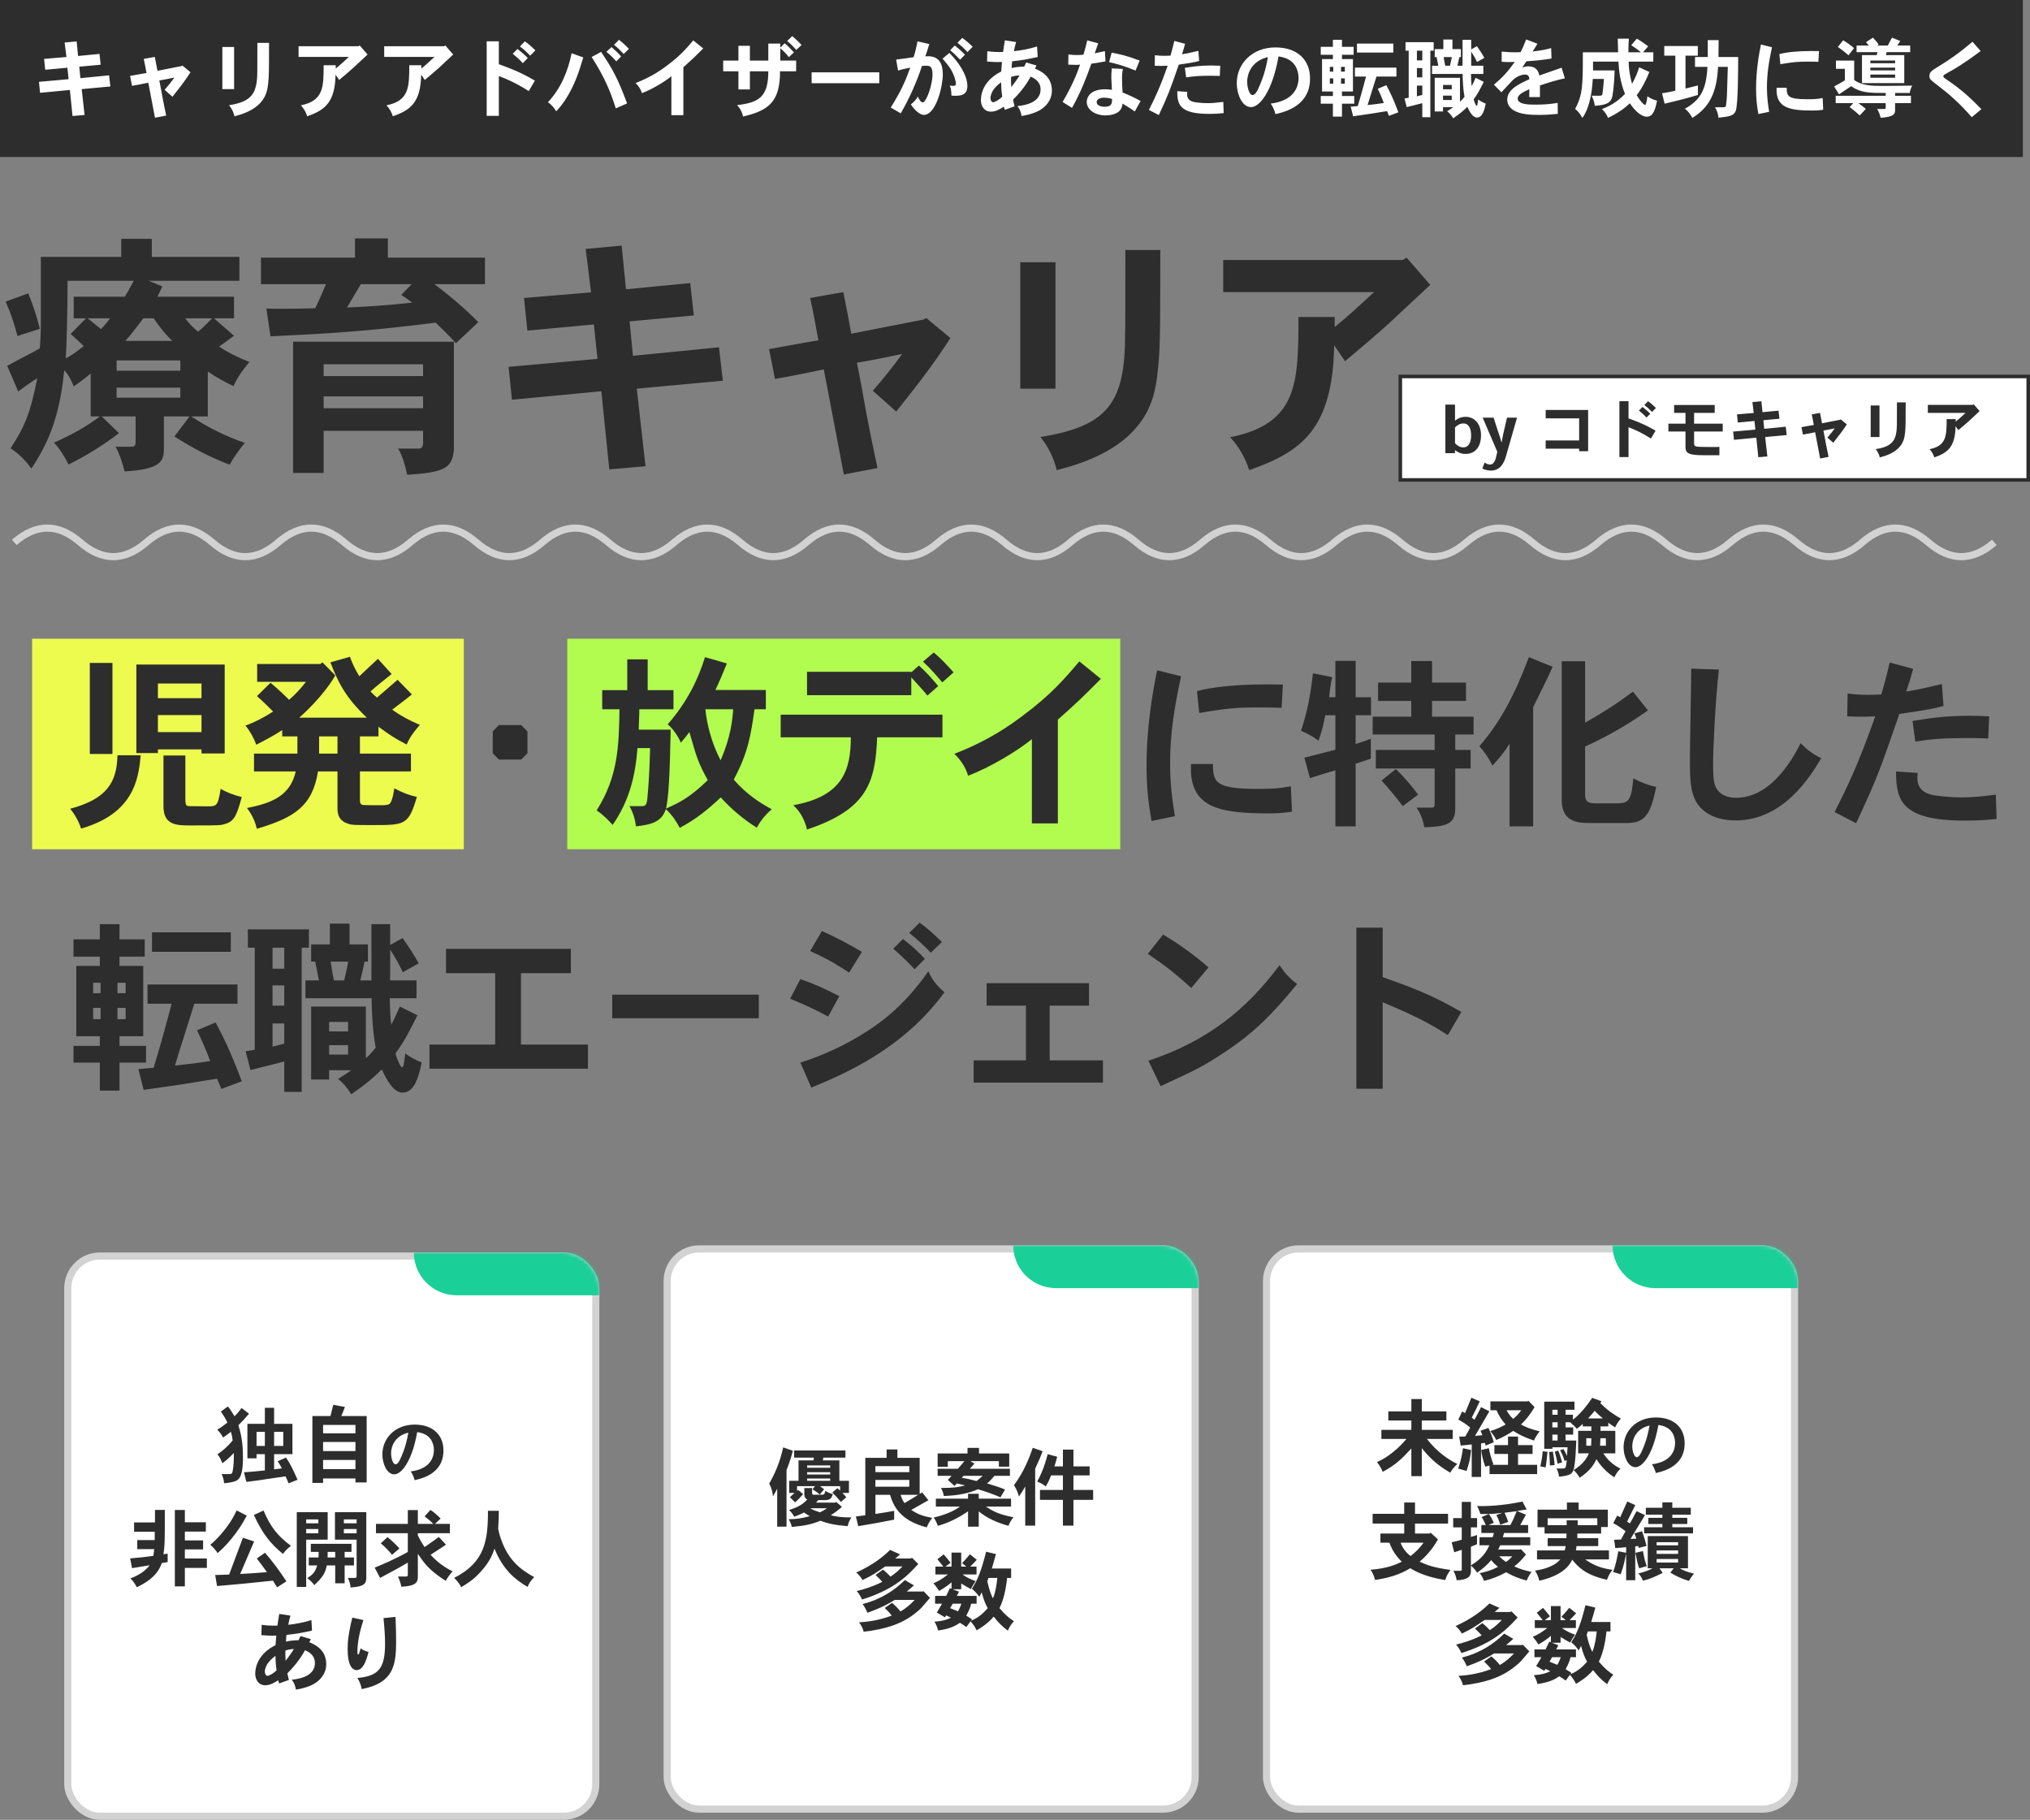
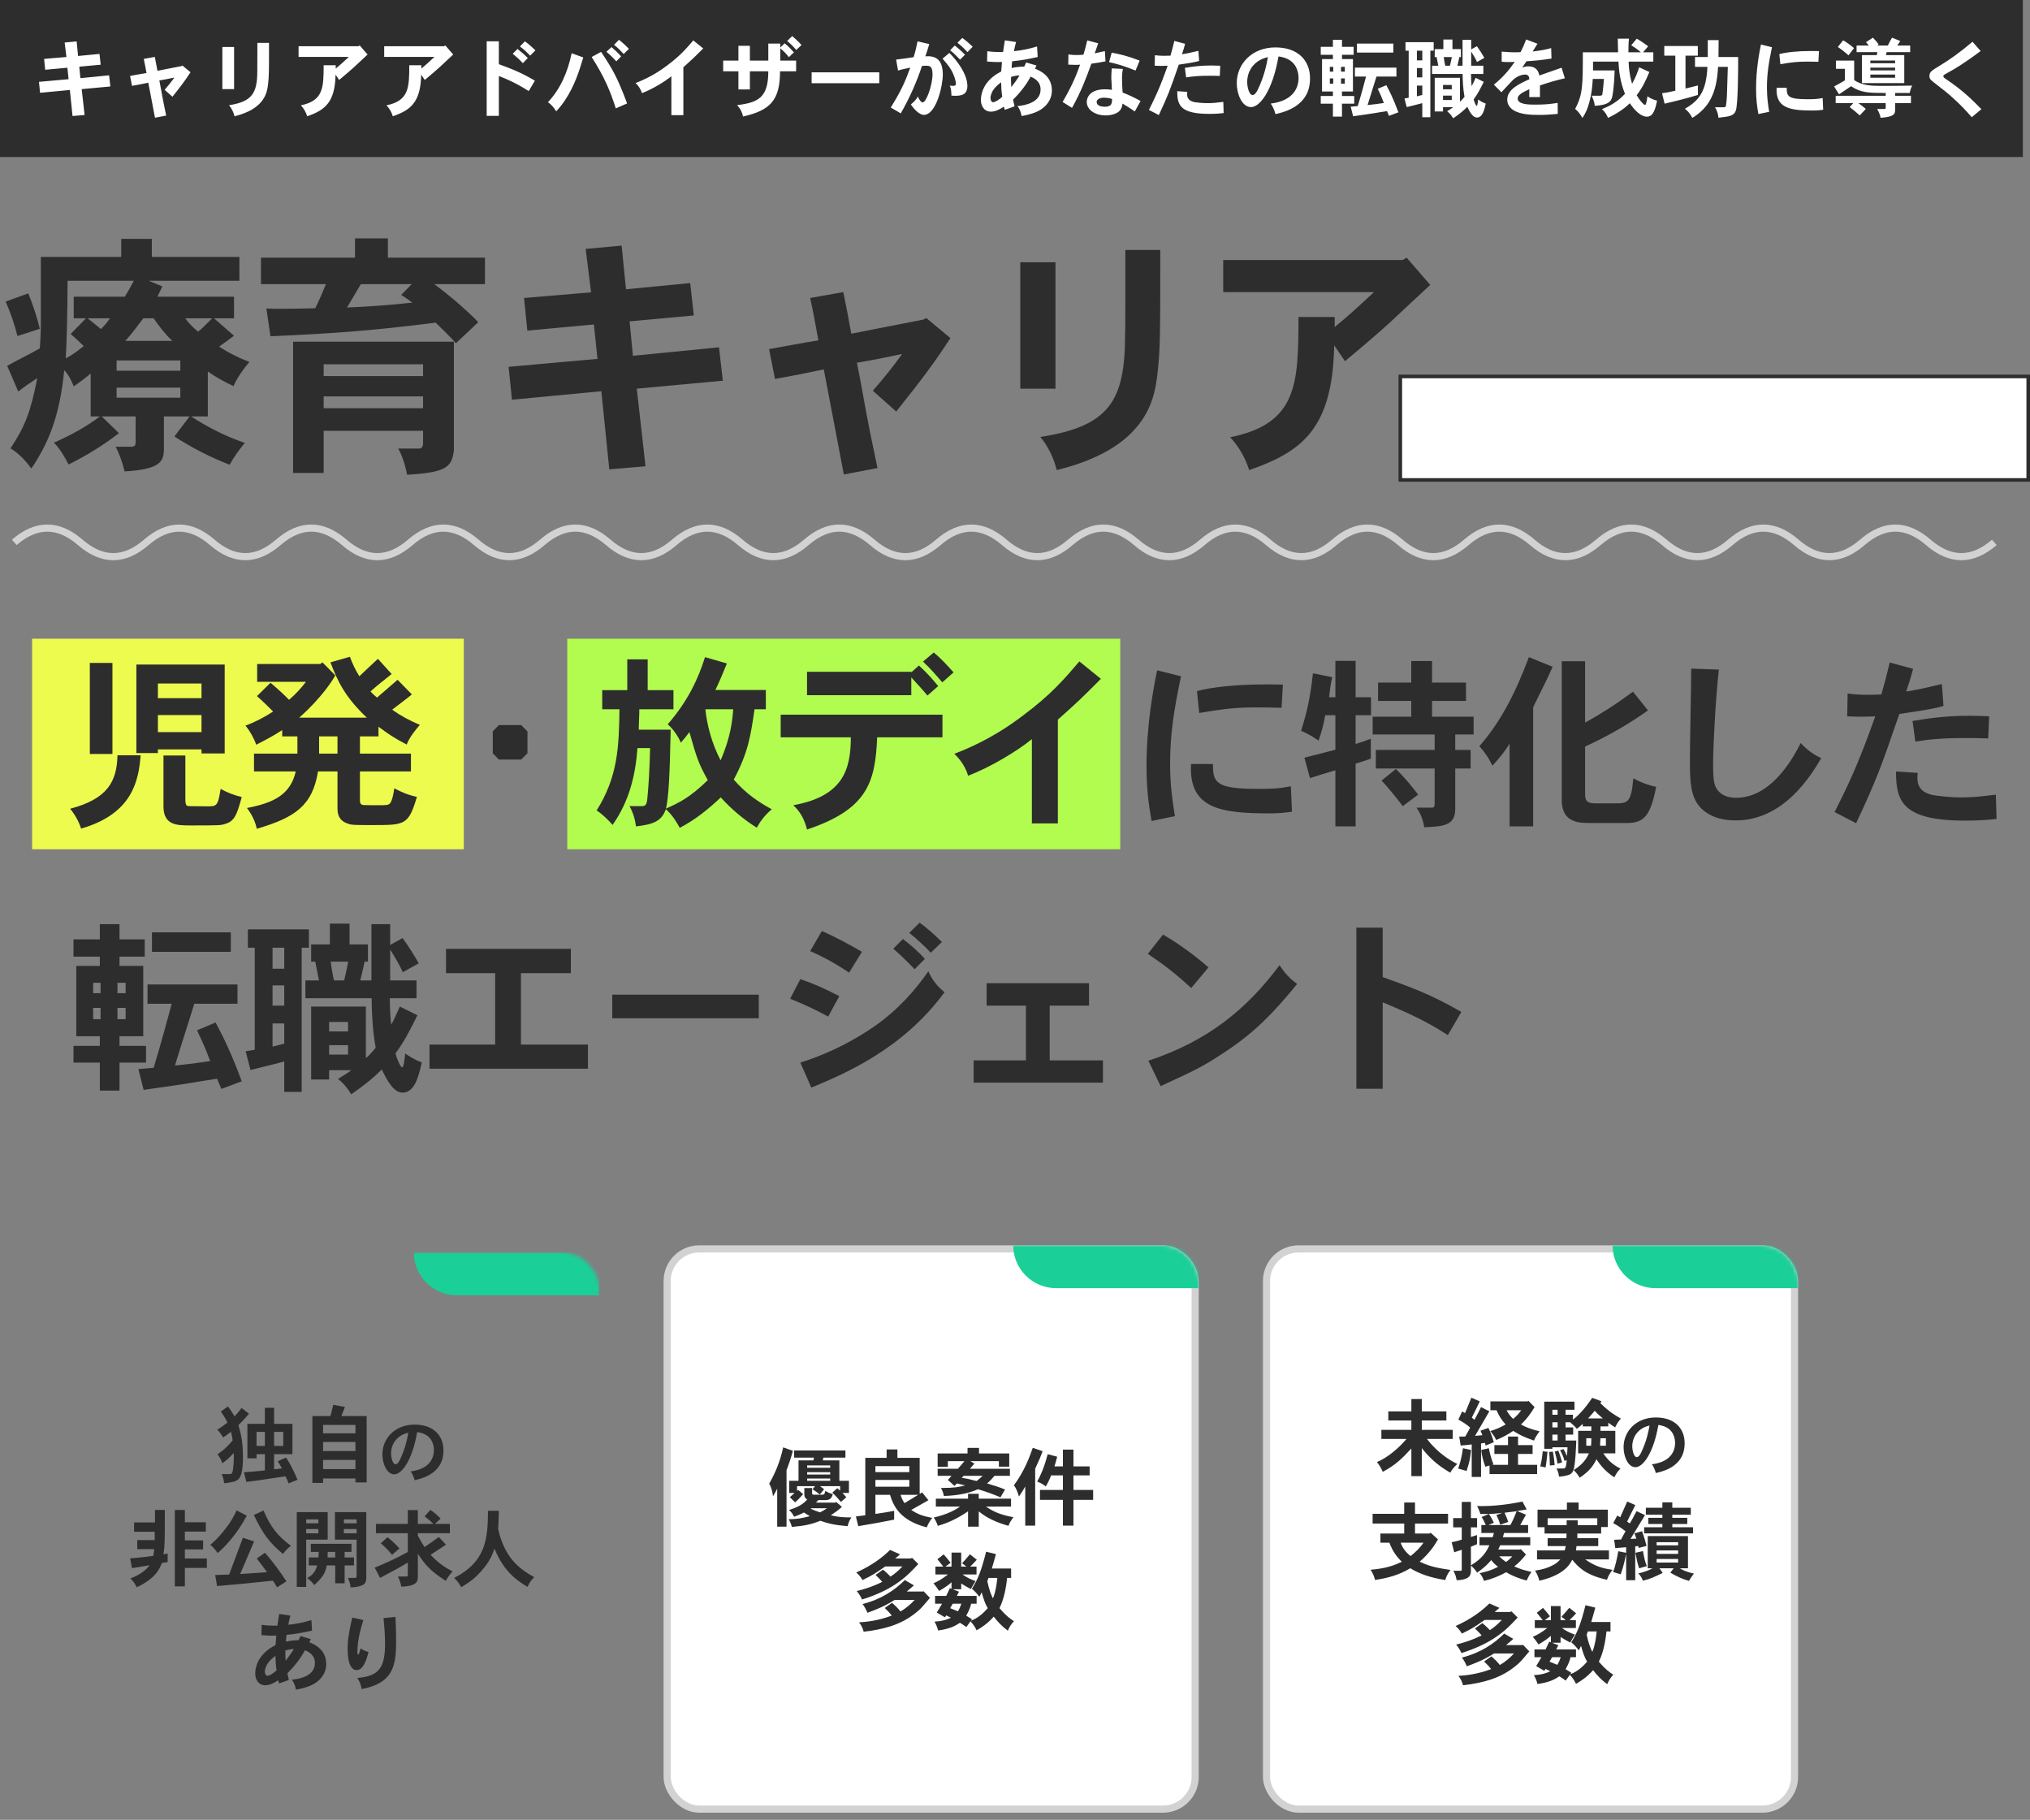
<svg xmlns="http://www.w3.org/2000/svg" width="569" height="510" viewBox="0 0 569 510" fill="none">
  <rect x="0" y="0" width="569" height="510" fill="#808080" stroke="none" />
  <rect x="9" y="179" width="121" height="59" fill="#EDFB4F" />
  <rect x="159" y="179" width="155" height="59" fill="#B2FB4F" />
  <path d="M38.228 186.244H62.98V211.152H56.48V210.008H44.26V211.048H38.228V186.244ZM56.48 191.548H44.26V195.656H56.48V191.548ZM56.48 200.388H44.26V205.172H56.48V200.388ZM32.924 211.672H39.424C38.852 218.432 37.396 228 22.732 232.212C22.108 230.288 21.068 228.364 19.664 226.648C30.116 223.892 32.768 219.056 32.924 211.672ZM25.176 185.776H31.52V211.308H25.176V185.776ZM45.82 211.724H51.956V223.996C51.956 225.868 52.372 225.868 52.996 225.92C53.256 225.92 57.468 225.972 58.196 225.972C60.692 225.972 61.108 225.92 61.836 221.084C63.708 222.124 65.632 222.852 67.764 223.372C66.412 228.312 65.736 230.028 63.396 230.808C61.888 231.328 61.836 231.328 53.412 231.328C49.616 231.328 45.82 231.328 45.82 225.972V211.724ZM94.596 206.368H89.448V211.204H94.596V206.368ZM106.088 203.664V206.368H100.888V211.204H115.188V216.196H100.888V224.464C100.888 225.088 101.2 225.556 101.824 225.608C102.708 225.66 104.736 225.66 106.088 225.66C108.168 225.66 108.844 225.66 109.312 225.14C109.988 224.412 110.404 221.812 110.508 220.928C112.588 222.02 114.564 222.852 116.852 223.32C114.512 231.224 113.524 231.224 104.528 231.224C99.328 231.224 98.548 231.224 97.456 230.808C95.896 230.288 94.596 229.196 94.596 226.7V216.196H89.136C87.576 225.868 82.584 229.144 71.976 232.264C71.56 230.288 70.676 228.364 69.22 226.44C76.552 225.036 81.388 222.8 82.896 216.196H71.196V211.204H83.364V206.368H79.1V204.6C76.864 206.108 74.16 207.512 71.82 208.708C71.144 206.784 70.052 204.86 68.804 203.352C71.404 202.416 74.212 200.96 76.552 199.4C75.356 198.204 73.744 196.592 72.028 195.084L75.824 191.34C77.8 193.004 79.672 194.72 81.024 196.124C82.688 194.72 84.508 192.744 85.756 191.08H72.08V186.088H89.76L90.384 185.62L93.972 189.26C93.452 190.352 90.176 195.552 83.884 201.116H102.812C96.78 195.396 94.7 191.08 92.62 185.62L98.08 184.06C98.756 185.932 99.64 187.804 100.732 189.52C102.448 187.856 104.32 186.14 105.932 184.632L109.78 188.896C107.804 190.508 105.464 192.276 103.852 193.784C104.32 194.304 104.996 194.928 105.672 195.5C107.336 194.096 109.676 192.016 111.444 190.508L115.448 194.616C113.732 196.02 111.548 197.632 109.936 198.88C112.12 200.492 114.928 202 117.684 203.144C116.28 204.756 114.824 206.576 113.992 208.656C110.3 206.732 108.844 205.692 106.088 203.664ZM205.512 198.776H197.712C198.128 202.936 199.428 208.188 201.976 213.076C204.888 206.472 205.304 201.584 205.512 198.776ZM214.664 198.776H211.492C210.4 206.264 209.724 210.84 205.668 218.484C209.152 222.488 212.792 224.88 216.328 226.804C214.456 228.364 213.156 230.08 212.116 231.952C208.372 229.612 204.992 226.752 202.028 223.476C198.596 226.7 195.164 229.56 190.536 232.004C189.548 230.236 188.664 228.676 186.636 226.752C185.492 230.184 182.944 231.068 178.264 231.588C178.004 229.508 177.432 227.688 176.444 225.92H179.824C180.916 225.92 181.228 225.608 181.436 223.892C181.8 220.252 182.112 215.104 182.216 209.644H178.68C178.108 217.236 176.444 224.412 171.712 231.172C170.36 229.664 168.956 228.26 167.24 227.116C173.22 217.6 173.48 209.28 173.636 198.776H168.8V193.42H175.82V184.788H181.54V193.42H188.768V198.776H179.2C179.2 200.7 179.044 202.676 179.044 204.496H187.988C187.728 217.548 187.416 223.216 186.688 226.596C190.432 224.932 193.344 223.528 198.388 218.64C195.684 213.7 195.32 212.452 193.24 205.172C192.46 206.212 191.68 207.148 190.848 208.136C189.912 206.004 188.508 204.132 187.156 202.988C192.772 196.54 195.736 190.196 197.608 184.164L203.744 185.932C202.86 188.116 201.768 190.768 200.52 193.368H214.664V198.776ZM258.708 185.412L261.724 182.864C263.596 184.372 265.468 186.4 267.288 188.428L264.116 191.236C262.452 189.26 260.788 187.336 258.708 185.412ZM262.972 192.276L259.956 194.928C258.864 193.576 257.564 192.172 255.432 189.832V194.824H226.208V188.272H255.432V188.428L257.564 186.504C259.592 188.324 261.36 190.3 262.972 192.276ZM218.824 200.284H264.168V206.628H245.864C245.344 219.316 243.108 226.804 226.208 232.472C225.584 230.028 224.596 227.74 222.36 225.66C236.296 223.164 238.48 215.676 238.48 206.628H218.824V200.284ZM296.512 201.688V230.756H289.232V207.148C285.124 210.476 277.584 215.052 271.344 217.392C270.772 215.208 269.264 212.92 267.496 211.256C277.376 207.46 283.46 202.988 286.788 200.492C294.64 194.616 298.228 190.404 302.544 185.36L308.576 190.248C303.064 195.76 302.388 196.436 296.512 201.688Z" fill="#2D2D2D" />
  <path d="M139.836 203.196H146.076L147.844 204.964V211.1L146.076 212.868H139.836L138.12 211.1V204.964L139.836 203.196ZM324.332 187.856L331.04 189.52C329.064 198.828 327.972 205.744 327.972 214.012C327.972 220.148 328.7 224.776 329.324 228.728L322.772 230.08C321.94 225.348 321.368 221.032 321.368 214.584C321.368 203.404 323.188 193.42 324.332 187.856ZM359.588 191.86L359.224 198.36C356.104 198.256 354.18 198.256 352.308 198.256C347.212 198.256 343.936 198.464 336.136 199.816L335.512 193.68C339.516 192.588 346.38 191.808 354.596 191.808C355.948 191.808 357.56 191.808 359.588 191.86ZM333.848 214.116H339.984C339.984 219.16 340.608 221.084 352.36 221.084C356.416 221.084 358.288 221.032 361.824 220.356L362.136 227.48C359.276 227.896 357.508 227.948 356 227.948C342.376 227.948 333.12 226.752 333.848 214.116ZM395.572 185.256H401.396V191.288H410.912V196.436H401.396V200.856H413.044V205.848H407.896V210.164H412.212V215.364H407.896V226.752C407.896 231.432 404.464 231.588 399.212 231.848C398.9 229.872 398.172 227.896 397.028 226.336H401.448C401.916 226.336 402.124 225.972 402.124 225.504V215.364H385.64V210.164H402.124V205.848H384.756V200.856H395.572V196.436H386.264V191.288H395.572V185.256ZM374.304 185.204H379.972V195.396H384.288V200.44H379.972V208.5C381.376 208.084 382.832 207.564 384.236 207.044V212.608C382.988 213.076 381.376 213.596 379.972 214.012V231.588H374.304V215.884C372.068 216.508 369.572 217.288 367.18 218.068L365.62 212.348C368.376 211.62 371.392 210.84 374.304 210.112V200.44H371.444C371.08 202.676 370.456 205.224 369.572 207.564C368.064 206.472 366.348 205.484 364.684 204.808C366.452 199.296 367.284 195.188 368.012 188.688L373.42 189.78C372.952 191.704 372.692 193.94 372.536 195.396H374.304V185.204ZM387.252 218.744L391.256 215.52C393.804 217.964 395.676 220.304 397.496 222.696L393.18 225.92C391.36 223.476 389.176 220.824 387.252 218.744ZM429.736 198.204V231.588H423.132V208.396C421.884 210.476 420.22 212.556 418.296 214.584C417.36 212.504 416.008 210.58 414.656 209.124C420.428 202.52 424.588 194.72 428.54 184.164L435.196 186.868C434.052 189.416 433.48 190.664 432.804 191.964C432.076 193.472 431.244 195.032 429.736 198.204ZM437.744 185.308H444.296V202.52C448.404 200.232 452.46 197.736 457.712 193.836L461.924 199.088C457.66 202.104 451.992 205.692 444.296 209.228V222.644C444.296 224.828 445.336 225.14 447.468 225.14H452.356C456.256 225.14 457.192 225.14 457.816 218.12C459.74 219.212 462.132 220.096 464.212 220.512C462.6 228.936 460.624 230.652 455.892 230.652H447.676C443.568 230.652 442.268 230.652 440.604 229.82C439.2 229.196 437.744 227.636 437.744 224.204V185.308ZM474.04 187.388L481.788 187.648C480.8 196.644 480.176 209.54 480.176 213.804C480.176 217.444 480.28 219.316 480.956 220.668C481.424 221.604 482.828 223.58 486.624 223.58C495.776 223.58 501.808 214.116 504.72 208.24C506.332 210.008 508.412 211.568 510.492 212.452C507.424 217.704 499.832 229.924 486.468 229.924C478.928 229.924 476.224 226.024 475.496 224.828C473.676 221.656 473.676 217.756 473.676 212.452C473.676 208.864 474.04 191.34 474.04 187.388ZM529.68 185.672L536.232 187.44C535.66 189.676 534.88 192.172 534.308 193.784C537.376 193.316 538.052 193.16 544.292 191.704L544.76 197.84C542.368 198.516 540.704 198.88 532.384 200.076C526.872 216.04 526.144 218.068 520.268 230.704L514.236 227.584C517.928 220.2 520.684 214.688 525.624 200.752C524.324 200.804 523.076 200.856 521.776 200.856C520.424 200.856 519.124 200.804 517.772 200.752L517.876 194.356C519.644 194.616 521.62 194.72 523.596 194.72C524.844 194.72 526.144 194.668 527.34 194.616C528.12 191.964 528.952 188.792 529.68 185.672ZM557.552 200.752L557.292 206.94C554.432 206.836 552.56 206.836 551.104 206.836C544.968 206.836 541.484 207.096 536.856 207.824L536.076 202.052C540.236 201.376 544.916 200.596 552.04 200.596C553.6 200.596 555.472 200.648 557.552 200.752ZM531.448 216.196L537.532 216.612C537.48 217.132 537.428 217.548 537.428 217.912C537.428 220.252 538.364 222.124 541.952 222.852C542.628 222.956 546.32 223.476 549.7 223.476C552.716 223.476 554.9 223.268 559.424 222.696L559.632 229.508C557.344 229.768 554.588 229.976 550.74 229.976C532.956 229.976 531.448 224.308 531.448 216.196Z" fill="#2D2D2D" />
  <path d="M27.984 258.996H33.496V263.26H40.568V268.096H33.496V270.696H40.152V290.404H33.496V293.108H40.932V297.788H33.496V305.64H27.984V297.788H20.6V293.108H27.984V290.404H21.38V270.696H27.984V268.096H20.6V263.26H27.984V258.996ZM28.192 275.428H26.112V278.34H28.192V275.428ZM35.212 275.428H32.924V278.34H35.212V275.428ZM28.192 282.448H26.112V285.62H28.192V282.448ZM35.212 282.448H32.924V285.62H35.212V282.448ZM42.596 261.284H64.696V266.744H42.596V261.284ZM41.348 275.896H66.568V281.304H54.452C53.62 284.112 49.72 296.176 49.044 298.62C53.828 298.1 54.764 297.996 58.924 297.372C57.468 293.576 57.26 293.108 55.232 288.74L60.432 286.556C62.2 289.884 64.488 294.2 67.764 303.04L62.044 305.172L60.848 302.312C57.26 302.832 55.336 303.196 53.724 303.456C52.008 303.768 45.04 304.756 40.256 305.432L38.8 299.608L43.064 299.244C44.988 293.004 47.432 283.956 48.108 281.304H41.348V275.896ZM117.372 269.968L112.9 272.464C112.224 270.904 110.872 268.46 109.364 266.12V274.752H116.748V279.744H109.26C109.26 281.148 109.312 284.632 109.676 287.18C110.508 285.62 111.288 283.8 112.068 282.084L117.008 284.528C114.72 289.052 113.524 291.548 110.872 295.188C111.184 296.696 112.276 299.14 112.744 299.14C113.16 299.14 113.42 296.748 113.576 295.24C114.98 296.228 116.592 297.164 118.204 297.736C117.424 301.428 116.28 306.212 112.848 306.212C110.404 306.212 108.48 302.884 107.024 299.712C104.58 302.104 102.656 303.768 98.444 306.68C97.508 305.068 96.26 303.56 94.752 302.364C96.052 301.532 97.352 300.804 98.444 299.92H92.256V302.52H87.212V282.084H102.552V296.54C103.592 295.708 104.528 294.564 105.308 293.628C104.476 289.312 104.164 283.28 104.164 279.744H85.6V274.752H89.396C89.032 272.932 88.72 271.164 88.356 269.5H87.212V264.664H92.464V258.84H97.976V264.664H103.124V269.5H102.188C101.824 271.372 101.356 273.14 100.992 274.752H104.112V258.996H109.364V264.82L112.848 262.896C114.46 265.132 116.124 267.732 117.372 269.968ZM69.48 260.452H86.588V265.6H84.56V306.004H79.672V297.476C78.164 297.944 71.508 299.504 70.208 299.868L68.856 294.616L71.404 294.2V265.6H69.48V260.452ZM79.672 276.156H76.396V281.824H79.672V276.156ZM79.672 265.6H76.396V271.476H79.672V265.6ZM79.672 286.816H76.396V293.316L79.672 292.484V286.816ZM97.56 286.4H92.256V289.052H97.56V286.4ZM97.56 292.9H92.256V295.552H97.56V292.9ZM97.612 269.5H92.672C92.932 271.32 93.244 273.192 93.608 274.752H96.468C96.884 273.088 97.248 271.32 97.612 269.5ZM125.016 265.912H160.012V272.724H146.024V292.744H164.796V299.504H120.388V292.744H138.796V272.724H125.016V265.912ZM171.608 278.756H212.688V285.36H171.608V278.756ZM254.86 261.44L257.772 258.58C259.904 260.088 261.984 262.012 264.012 263.988L260.892 267.004C259.176 265.132 256.992 263.156 254.86 261.44ZM241.6 266.744L238.012 272.568C233.332 269.5 230.368 267.992 227.092 266.536L230.368 260.92C234.32 262.636 238.012 264.664 241.6 266.744ZM259.228 268.72L256.368 271.632C254.6 269.76 252.572 267.784 250.388 265.86L253.092 263.156C255.276 264.82 257.408 266.692 259.228 268.72ZM227.404 304.808L224.336 297.788C233.384 294.928 240.04 291.08 244.928 287.752C251.792 282.968 256.472 277.56 260.216 272.204C261.412 275.012 263.18 276.78 264.74 278.08C252.936 294.2 236.4 301.064 227.404 304.808ZM235.256 279.172L232.136 284.892C228.964 283.176 225.792 281.616 221.476 279.9L224.336 274.388C228.756 275.948 230.784 276.884 235.256 279.172ZM276.544 275.532H305.248V281.824H294.224V297.164H309.148V303.404H272.904V297.164H287.568V281.824H276.544V275.532ZM338.736 271.112L333.9 276.884C329.272 272.672 326.36 270.436 321.732 267.316L325.996 261.908C330.832 264.716 335.408 268.2 338.736 271.112ZM325.32 304.392L321.888 297.268C338.424 291.808 349.396 282.916 358.652 270.488C360.004 272.568 361.512 274.284 363.592 275.74C356.728 284.164 351.372 289.572 343.104 294.98C337.124 298.932 335.564 299.66 325.32 304.392ZM380.18 259.984H387.564V273.816C395.468 276.676 401.084 278.652 409.612 283.592L405.816 290.092C400.096 286.348 395.156 284.06 387.564 280.888V305.12H380.18V259.984Z" fill="#2D2D2D" />
  <path d="M67.104 78.688H41.688L45.504 80.272C45 81.352 44.568 82.288 44.136 83.152H65.592V89.2H59.976L65.592 94.096C64.296 95.104 62.712 96.184 61.416 97.12C63.864 98.776 66.888 100.288 69.912 101.44C68.184 103.456 66.528 105.76 65.448 108.208C63 107.056 60.48 105.688 58.248 104.104V116.704H53.568C58.536 119.944 63.576 122.392 68.616 124.12C67.032 126.064 65.592 128.008 64.368 130.24C59.112 128.224 53.64 125.416 48.888 122.32L53.136 116.704H45.936V125.776C45.936 129.304 45 131.536 34.92 132.112C34.344 129.736 33.48 127.144 32.4 125.2H36.792C37.8 125.2 38.016 124.696 38.016 123.976V116.704H28.512L33.336 121.384C29.016 124.768 23.904 127.864 19.224 130.168C18.072 128.008 16.92 125.92 15.12 124.048C19.728 122.032 24.12 119.656 28.008 116.704H25.416V104.68C23.904 105.976 22.248 107.2 20.664 108.28C19.944 106.48 19.224 105.04 18 103.744C16.704 117.136 13.32 124.552 8.784 131.32C7.2 129.088 5.328 127.144 2.952 125.632C6.984 119.584 8.64 115.336 10.44 105.976C8.568 107.2 6.84 108.352 5.112 109.72L2.016 102.52C5.4 100.648 8.424 99.208 11.16 97.624C11.448 94.24 11.448 91.288 11.448 88.48V71.992H33.984V66.952H42.552V71.992H67.104V78.688ZM50.544 101.008H32.688V103.888H50.544V101.008ZM43.056 89.2H40.176C38.664 91.216 37.008 93.448 35.136 95.536H48.312C46.368 93.736 44.64 91.504 43.056 89.2ZM50.544 108.64H32.688V111.448H50.544V108.64ZM20.664 83.152H34.992C35.712 82 36.432 80.704 37.512 78.688H18.936C18.936 88.264 18.648 96.904 18.432 100.432C20.016 99.64 21.816 98.344 23.472 96.976C22.392 95.968 21.24 94.816 19.8 93.592L24.12 89.2H20.664V83.152ZM59.472 89.2H51.912C52.92 90.64 54.288 91.936 55.512 92.944C56.592 92.152 57.816 90.856 59.472 89.2ZM30.816 89.2H24.552C26.064 90.352 27.288 91.432 28.296 92.224C29.304 91.216 30.096 90.28 30.816 89.2ZM1.584 84.52L7.92 82.216C9.216 85.384 10.44 89.056 11.16 92.152L4.896 94.168C4.104 91 2.952 87.616 1.584 84.52ZM118.584 102.088H90.72V105.4H118.584V102.088ZM118.584 111.088H90.72V114.4H118.584V111.088ZM82.152 95.752H127.224V126.208C126.648 130.96 125.064 132.4 114.12 133.048C113.688 130.816 112.752 127.576 111.6 125.704H117.504C118.152 125.704 118.584 125.2 118.584 124.192V120.736H90.72V132.544H82.152V95.752ZM112.464 82.648L115.416 79.624H101.16C99.864 81.856 98.712 83.656 97.272 86.176C103.032 85.96 109.8 85.456 115.56 84.808C114.84 84.232 113.184 83.08 112.464 82.648ZM99.504 66.808H108.72V72.208H135.936V79.624H121.752C125.568 82.504 130.032 86.176 134.064 90.28L127.8 96.184C125.64 93.808 123.768 92.008 122.112 90.424C103.32 92.8 93.168 93.448 75.816 94.24L74.664 86.464C76.176 86.536 77.256 86.536 78.768 86.536C80.64 86.536 83.232 86.536 88.344 86.392C89.496 84.16 90.504 81.64 91.368 79.624H73.152V72.208H99.504V66.808ZM164.16 69.76L174.24 68.824L175.464 81.064L193.464 79.336L194.472 88.408L176.472 90.064L177.408 99.712L201.528 97.336L202.608 106.696L178.488 108.928L180.936 130.672L170.784 131.536L168.552 109.648L143.496 112.024L142.56 102.808L167.472 100.576L166.464 90.928L147.816 92.656L146.88 83.512L165.672 81.928L164.16 69.76ZM258.84 89.56L259.632 89.128L266.4 94.744C262.008 101.512 258.552 106.12 251.208 115.336L244.656 109.504C247.608 106.12 250.56 102.448 252.864 99.208C248.832 100.072 244.512 100.936 240.192 101.656C241.416 107.704 241.992 111.232 242.64 114.76C243.432 119.08 244.296 123.328 245.952 131.176L236.52 132.976C235.656 128.296 231.696 107.704 230.904 103.528C226.44 104.464 221.832 105.4 217.224 106.192L215.568 97.84C220.032 97.048 224.784 96.112 229.392 95.392C228.672 91.504 227.952 87.328 227.088 83.512L236.376 81.856C237.168 85.744 237.96 89.776 238.608 93.52C243.504 92.584 256.896 89.92 258.84 89.56ZM315.432 70.048H325.224C325.224 95.176 325.152 97.984 324.504 104.032C324 109 322.992 114.688 318.384 119.944C312.696 126.64 303.408 129.952 296.208 131.752C295.416 128.584 293.904 125.2 291.6 122.464C310.896 119.44 315.36 112.456 315.36 93.664C315.432 91.72 315.432 89.272 315.432 70.048ZM285.984 73.504H295.848V108.928H285.984V73.504ZM393.192 72.856L394.272 72.208L400.896 79.84C399.024 81.568 390.888 89.128 389.232 90.712C386.424 93.232 383.04 96.184 376.992 101.224L373.968 96.76C373.536 120.376 364.752 126.64 350.136 131.752C349.2 128.656 347.328 125.2 344.808 122.536C363.888 118.72 363.888 107.2 363.96 88.84H374.112V91.648C377.784 88.696 381.816 84.952 385.128 81.856H342.864V72.856H393.192Z" fill="#2D2D2D" />
  <rect x="392.5" y="105.5" width="176" height="29" fill="white" stroke="#2D2D2D" />
-   <path d="M405.134 127V113.392H407.834V117.856H407.87C408.662 117.262 409.544 116.812 410.822 116.812C413.108 116.812 415.124 118.576 415.124 122.014C415.124 124.75 413.864 127.216 410.732 127.216C409.418 127.216 408.554 126.658 407.852 126.19H407.816V127H405.134ZM407.834 119.782V124.21C408.302 124.732 409.076 125.38 410.192 125.38C411.524 125.38 412.352 124.138 412.352 122.05C412.352 119.872 411.56 118.666 410.174 118.666C409.256 118.666 408.464 119.152 407.834 119.782ZM425.218 117.046L422.014 128.206C421.69 129.322 421.06 130.384 420.448 130.942C419.854 131.482 419.062 131.878 417.892 131.878C417.406 131.878 416.956 131.824 416.524 131.698C416.146 131.59 415.804 131.482 415.48 131.302L416.146 129.61C416.272 129.718 416.488 129.88 416.758 129.988C417.01 130.114 417.334 130.186 417.658 130.186C418.054 130.186 418.396 130.006 418.666 129.664C418.918 129.322 419.17 128.854 419.314 128.224L419.692 126.622L415.588 117.046H418.648L419.71 120.34C420.07 121.42 420.502 122.608 420.826 123.904H420.916C421.15 122.482 421.402 121.384 421.654 120.304L422.41 117.046H425.218ZM433.248 114.886H445.146V126.46H442.626V125.74H433.248V123.436H442.626V117.244H433.248V114.886ZM460.896 113.518L461.94 112.438C462.732 112.996 463.47 113.662 464.154 114.328L463.056 115.444C462.39 114.76 461.688 114.076 460.896 113.518ZM462.552 115.948L461.508 117.028C460.932 116.38 460.14 115.66 459.384 115.048L460.392 114.04C461.13 114.616 461.904 115.264 462.552 115.948ZM453.912 112.438H456.468V117.244C460.608 118.72 462.264 119.674 464.046 120.7L462.75 122.896C460.158 121.24 458.034 120.304 456.468 119.728V128.098H453.912V112.438ZM469.248 113.5H480.624V115.714H474.846V118.738H482.874V120.934H474.846V124.156C474.846 124.876 475.044 125.074 475.764 125.182C476.304 125.272 479.886 125.272 480.714 125.272C481.146 125.272 481.326 125.272 481.938 125.218V127.576C476.916 127.576 476.466 127.576 475.872 127.54C473.442 127.36 472.434 127.054 472.434 125.272V120.934H467.646V118.738H472.434V115.714H469.248V113.5ZM491.19 112.69L493.71 112.456L494.016 115.516L498.516 115.084L498.768 117.352L494.268 117.766L494.502 120.178L500.532 119.584L500.802 121.924L494.772 122.482L495.384 127.918L492.846 128.134L492.288 122.662L486.024 123.256L485.79 120.952L492.018 120.394L491.766 117.982L487.104 118.414L486.87 116.128L491.568 115.732L491.19 112.69ZM515.76 117.64L515.958 117.532L517.65 118.936C516.552 120.628 515.688 121.78 513.852 124.084L512.214 122.626C512.952 121.78 513.69 120.862 514.266 120.052C513.258 120.268 512.178 120.484 511.098 120.664C511.404 122.176 511.548 123.058 511.71 123.94C511.908 125.02 512.124 126.082 512.538 128.044L510.18 128.494C509.964 127.324 508.974 122.176 508.776 121.132C507.66 121.366 506.508 121.6 505.356 121.798L504.942 119.71C506.058 119.512 507.246 119.278 508.398 119.098C508.218 118.126 508.038 117.082 507.822 116.128L510.144 115.714C510.342 116.686 510.54 117.694 510.702 118.63C511.926 118.396 515.274 117.73 515.76 117.64ZM531.708 112.762H534.156C534.156 119.044 534.138 119.746 533.976 121.258C533.85 122.5 533.598 123.922 532.446 125.236C531.024 126.91 528.702 127.738 526.902 128.188C526.704 127.396 526.326 126.55 525.75 125.866C530.574 125.11 531.69 123.364 531.69 118.666C531.708 118.18 531.708 117.568 531.708 112.762ZM524.346 113.626H526.812V122.482H524.346V113.626ZM552.948 113.464L553.218 113.302L554.874 115.21C554.406 115.642 552.372 117.532 551.958 117.928C551.256 118.558 550.41 119.296 548.898 120.556L548.142 119.44C548.034 125.344 545.838 126.91 542.184 128.188C541.95 127.414 541.482 126.55 540.852 125.884C545.622 124.93 545.622 122.05 545.64 117.46H548.178V118.162C549.096 117.424 550.104 116.488 550.932 115.714H540.366V113.464H552.948Z" fill="#2D2D2D" />
  <path d="M4 152C10.167 146.667 16.333 146.667 22.5 152C28.667 157.333 34.833 157.333 41 152C47.167 146.667 53.333 146.667 59.5 152C65.667 157.333 71.833 157.333 78 152C84.167 146.667 90.333 146.667 96.5 152C102.667 157.333 108.833 157.333 115 152C121.167 146.667 127.333 146.667 133.5 152C139.667 157.333 145.833 157.333 152 152C158.167 146.667 164.333 146.667 170.5 152C176.667 157.333 182.833 157.333 189 152C195.167 146.667 201.333 146.667 207.5 152C213.667 157.333 219.833 157.333 226 152C232.167 146.667 238.333 146.667 244.5 152C250.667 157.333 256.833 157.333 263 152C269.167 146.667 275.333 146.667 281.5 152C287.667 157.333 293.833 157.333 300 152C306.167 146.667 312.333 146.667 318.5 152C324.667 157.333 330.833 157.333 337 152C343.167 146.667 349.333 146.667 355.5 152C361.667 157.333 367.833 157.333 374 152C380.167 146.667 386.333 146.667 392.5 152C398.667 157.333 404.833 157.333 411 152C417.167 146.667 423.333 146.667 429.5 152C435.667 157.333 441.833 157.333 448 152C454.167 146.667 460.333 146.667 466.5 152C472.667 157.333 478.833 157.333 485 152C491.167 146.667 497.333 146.667 503.5 152C509.667 157.333 515.833 157.333 522 152C528.167 146.667 534.333 146.667 540.5 152C546.667 157.333 552.833 157.333 559 152" stroke="#D2D2D2" stroke-width="2" />
  <rect width="567" height="44" fill="#2D2D2D" />
  <path d="M18.12 11.92L21.48 11.608L21.888 15.688L27.888 15.112L28.224 18.136L22.224 18.688L22.536 21.904L30.576 21.112L30.936 24.232L22.896 24.976L23.712 32.224L20.328 32.512L19.584 25.216L11.232 26.008L10.92 22.936L19.224 22.192L18.888 18.976L12.672 19.552L12.36 16.504L18.624 15.976L18.12 11.92ZM50.88 18.52L51.144 18.376L53.4 20.248C51.936 22.504 50.784 24.04 48.336 27.112L46.152 25.168C47.136 24.04 48.12 22.816 48.888 21.736C47.544 22.024 46.104 22.312 44.664 22.552C45.072 24.568 45.264 25.744 45.48 26.92C45.744 28.36 46.032 29.776 46.584 32.392L43.44 32.992C43.152 31.432 41.832 24.568 41.568 23.176C40.08 23.488 38.544 23.8 37.008 24.064L36.456 21.28C37.944 21.016 39.528 20.704 41.064 20.464C40.824 19.168 40.584 17.776 40.296 16.504L43.392 15.952C43.656 17.248 43.92 18.592 44.136 19.84C45.768 19.528 50.232 18.64 50.88 18.52ZM72.144 12.016H75.408C75.408 20.392 75.384 21.328 75.168 23.344C75 25 74.664 26.896 73.128 28.648C71.232 30.88 68.136 31.984 65.736 32.584C65.472 31.528 64.968 30.4 64.2 29.488C70.632 28.48 72.12 26.152 72.12 19.888C72.144 19.24 72.144 18.424 72.144 12.016ZM62.328 13.168H65.616V24.976H62.328V13.168ZM100.464 12.952L100.824 12.736L103.032 15.28C102.408 15.856 99.696 18.376 99.144 18.904C98.208 19.744 97.08 20.728 95.064 22.408L94.056 20.92C93.912 28.792 90.984 30.88 86.112 32.584C85.8 31.552 85.176 30.4 84.336 29.512C90.696 28.24 90.696 24.4 90.72 18.28H94.104V19.216C95.328 18.232 96.672 16.984 97.776 15.952H83.688V12.952H100.464ZM124.464 12.952L124.824 12.736L127.032 15.28C126.408 15.856 123.696 18.376 123.144 18.904C122.208 19.744 121.08 20.728 119.064 22.408L118.056 20.92C117.912 28.792 114.984 30.88 110.112 32.584C109.8 31.552 109.176 30.4 108.336 29.512C114.696 28.24 114.696 24.4 114.72 18.28H118.104V19.216C119.328 18.232 120.672 16.984 121.776 15.952H107.688V12.952H124.464ZM145.728 13.024L147.12 11.584C148.176 12.328 149.16 13.216 150.072 14.104L148.608 15.592C147.72 14.68 146.784 13.768 145.728 13.024ZM147.936 16.264L146.544 17.704C145.776 16.84 144.72 15.88 143.712 15.064L145.056 13.72C146.04 14.488 147.072 15.352 147.936 16.264ZM136.416 11.584H139.824V17.992C145.344 19.96 147.552 21.232 149.928 22.6L148.2 25.528C144.744 23.32 141.912 22.072 139.824 21.304V32.464H136.416V11.584ZM172.104 12.568L173.496 11.152C174.456 11.896 175.416 12.784 176.28 13.696L174.816 15.136C174 14.248 173.112 13.312 172.104 12.568ZM174.096 15.808L172.752 17.2C171.888 16.216 170.976 15.328 169.968 14.512L171.408 13.192C172.392 14.032 173.352 14.944 174.096 15.808ZM160.224 14.92L163.488 16.096C162.984 17.704 162.744 18.544 162.528 19.192C161.496 22.384 159.504 27.424 155.904 31.192C155.28 30.208 154.608 29.32 153.576 28.648C157.104 24.928 159.168 20.08 160.224 14.92ZM165.84 15.976L168.48 14.536C171.648 19.288 173.016 21.592 175.776 28.984L172.608 30.376C171.096 25.672 169.608 21.904 165.84 15.976ZM191.544 18.856V32.272H188.184V21.376C186.288 22.912 182.808 25.024 179.928 26.104C179.664 25.096 178.968 24.04 178.152 23.272C182.712 21.52 185.52 19.456 187.056 18.304C190.68 15.592 192.336 13.648 194.328 11.32L197.112 13.576C194.568 16.12 194.256 16.432 191.544 18.856ZM224.664 12.616L223.2 13.984C222.504 13.192 221.64 12.28 220.632 11.488L222.048 10.12C222.96 10.864 223.944 11.8 224.664 12.616ZM222.528 14.68L221.112 16.024C220.56 15.256 219.816 14.464 218.712 13.528V16.984H223.152V19.984H218.64C218.64 28.312 215.688 30.952 208.272 32.656C208.032 31.552 207.6 30.544 206.592 29.464C212.544 28.744 215.352 27.352 215.352 19.984H210.192V25.072H206.976V19.984H202.704V16.984H206.976V12.832H210.192V16.984H215.352V12.208H218.712V13.336L219.936 12.136C220.896 12.904 221.784 13.84 222.528 14.68ZM227.496 20.272H246.456V23.32H227.496V20.272ZM268.368 11.992L269.712 10.624C270.744 11.32 271.824 12.328 272.64 13.096L271.176 14.608C270.408 13.768 269.4 12.76 268.368 11.992ZM257.184 11.584L260.472 12.352C260.112 13.6 259.704 14.848 259.368 15.784C259.656 15.784 259.92 15.76 260.136 15.76C262.824 15.76 264.264 17.344 264.264 20.896C264.264 24.112 262.392 32.2 258.936 32.2C258.072 32.2 256.632 31.264 255.312 29.272C256.176 28.552 256.872 27.856 257.256 27.04C257.784 28.216 258.24 28.696 258.624 28.696C259.632 28.696 261.384 23.848 261.384 20.752C261.384 18.424 260.424 18.424 259.536 18.424C259.224 18.424 258.888 18.448 258.432 18.472C256.944 22.984 254.928 27.496 252.48 31.768L249.672 30.136C252.504 25.576 253.656 23.056 255.144 18.952C252.912 19.432 252.648 19.48 251.712 19.768L251.184 16.696C253.368 16.432 253.92 16.36 256.08 16.024C256.536 14.608 256.896 13.048 257.184 11.584ZM266.328 14.08L267.6 12.76C268.56 13.48 269.688 14.488 270.48 15.328L269.112 16.72C268.272 15.856 267.288 14.848 266.328 14.08ZM264.192 16.432L266.112 14.824C270.12 18.952 271.152 22.192 271.152 24.016C271.152 26.56 269.544 26.848 267.648 26.848C267.36 26.848 267.048 26.824 266.688 26.8C266.64 25.96 266.664 25.024 266.232 23.992C266.616 24.04 266.904 24.064 267.12 24.064C267.6 24.064 267.936 23.968 267.936 23.464C267.936 22.936 267.648 21.712 267.024 20.368C266.472 19.192 265.752 18.232 264.192 16.432ZM283.392 21.568C283.344 22.312 283.392 23.032 283.464 24.424C284.136 23.584 285.264 22 285.768 21.136C285.048 21.136 284.04 21.328 283.392 21.568ZM280.92 27.112C280.704 25.72 280.632 24.28 280.608 23.056C279.912 23.584 278.952 24.352 278.328 25.336C278.064 25.792 277.632 26.68 277.632 27.424C277.632 28.048 277.896 28.648 278.376 28.648C278.808 28.648 280.032 28 280.92 27.112ZM287.088 18.664L287.64 17.512L290.52 18.352L290.112 19.24C291.624 19.864 294.84 21.304 294.84 25.36C294.84 28.144 293.016 30.04 291.24 31C290.328 31.504 288.744 32.128 286.344 32.512C286.2 31.6 285.864 30.568 285.192 29.728C287.616 29.512 291.672 28.624 291.672 25.048C291.672 22.696 289.656 21.808 288.888 21.472C287.4 24.256 285.432 26.464 283.944 27.952C284.088 28.624 284.232 29.272 284.376 29.8L281.64 30.784L281.376 29.896C280.224 30.64 279.072 31.288 277.752 31.288C275.76 31.288 274.944 29.56 274.944 28.072C274.944 26.32 275.568 24.64 276.6 23.272C277.656 21.904 278.88 20.944 280.632 20.032C280.68 19.192 280.776 18.136 280.848 17.368C279.144 17.416 277.92 17.368 276.672 17.248L276.744 14.344C278.064 14.536 278.736 14.584 281.16 14.584C281.304 13.72 281.448 12.4 281.664 11.296L284.808 11.776C284.568 12.592 284.328 13.552 284.208 14.344C286.56 14.08 288.432 13.72 290.688 13.024L290.856 15.976C287.904 16.624 286.464 16.888 283.704 17.176C283.632 17.728 283.56 18.472 283.56 19.072C284.52 18.808 285.84 18.688 287.088 18.664ZM307.392 28.576C307.392 29.632 308.712 29.92 309.624 29.92C311.688 29.92 311.688 28.888 311.712 27.736C310.728 27.376 309.528 27.376 309.432 27.376C308.04 27.376 307.392 28 307.392 28.576ZM311.616 19.168L314.736 19.312C314.52 20.512 314.496 21.184 314.496 21.88C314.496 22.888 314.544 24.568 314.664 25.936C316.416 26.608 318.072 27.4 319.704 28.312L318.072 31.24C317.016 30.472 315.576 29.584 314.64 29.032C314.496 30.496 313.824 31.264 312.888 31.72C312.048 32.152 310.944 32.344 309.888 32.344C307.008 32.344 304.608 30.808 304.608 28.528C304.608 27.784 305.088 25.024 309.72 25.024C310.2 25.024 310.8 25.048 311.664 25.168C311.664 24.664 311.496 22.336 311.496 21.856C311.496 21.16 311.52 20.32 311.616 19.168ZM304.752 11.32L307.824 12.136C307.512 13.024 307.152 14.104 306.84 14.944C307.8 14.752 308.736 14.536 309.696 14.32L309.864 17.2C308.544 17.464 307.152 17.68 305.904 17.848C304.584 21.52 303.048 25.672 300.48 30.232L297.84 28.576C300.36 24.28 301.8 20.896 302.736 18.112C302.328 18.16 301.92 18.184 301.44 18.184C300.816 18.184 300.144 18.16 299.424 18.112L299.472 15.256C300.192 15.376 301.008 15.424 301.776 15.424C302.448 15.424 303.12 15.376 303.672 15.328C304.08 14.104 304.392 12.784 304.752 11.32ZM319.44 16.984L318.288 19.768C315.168 18.472 312.6 17.776 310.872 17.416L311.592 14.752C313.704 15.136 316.056 15.664 319.44 16.984ZM329.16 11.464L332.184 12.28C331.92 13.312 331.56 14.464 331.296 15.208C332.712 14.992 333.024 14.92 335.904 14.248L336.12 17.08C335.016 17.392 334.248 17.56 330.408 18.112C327.864 25.48 327.528 26.416 324.816 32.248L322.032 30.808C323.736 27.4 325.008 24.856 327.288 18.424C326.688 18.448 326.112 18.472 325.512 18.472C324.888 18.472 324.288 18.448 323.664 18.424L323.712 15.472C324.528 15.592 325.44 15.64 326.352 15.64C326.928 15.64 327.528 15.616 328.08 15.592C328.44 14.368 328.824 12.904 329.16 11.464ZM342.024 18.424L341.904 21.28C340.584 21.232 339.72 21.232 339.048 21.232C336.216 21.232 334.608 21.352 332.472 21.688L332.112 19.024C334.032 18.712 336.192 18.352 339.48 18.352C340.2 18.352 341.064 18.376 342.024 18.424ZM329.976 25.552L332.784 25.744C332.76 25.984 332.736 26.176 332.736 26.344C332.736 27.424 333.168 28.288 334.824 28.624C335.136 28.672 336.84 28.912 338.4 28.912C339.792 28.912 340.8 28.816 342.888 28.552L342.984 31.696C341.928 31.816 340.656 31.912 338.88 31.912C330.672 31.912 329.976 29.296 329.976 25.552ZM355.392 16C354.36 16.264 352.128 16.864 350.664 19.168C350.064 20.08 349.584 21.448 349.584 22.984C349.584 24.472 350.16 26.632 351.072 26.632C351.816 26.632 352.32 25.552 352.488 25.264C354.408 21.28 355.008 18.136 355.392 16ZM357.504 31.984C357.24 30.904 356.76 29.848 356.184 29.032C362.712 28.216 363.984 24.376 363.984 21.856C363.984 20.392 363.48 18.88 362.712 17.968C361.776 16.768 360.312 16.096 358.368 15.808C356.616 25.72 353.04 30.016 350.664 30.016C348.072 30.016 346.656 26.248 346.656 23.32C346.656 17.944 350.88 13.288 357.504 13.288C363.816 13.288 367.2 16.936 367.2 21.976C367.2 24.352 366.6 27.592 362.856 29.968C361.728 30.664 360.264 31.36 357.504 31.984ZM373.608 11.152H376.152V13.12H379.416V15.352H376.152V16.552H379.224V25.648H376.152V26.896H379.584V29.056H376.152V32.68H373.608V29.056H370.2V26.896H373.608V25.648H370.56V16.552H373.608V15.352H370.2V13.12H373.608V11.152ZM373.704 18.736H372.744V20.08H373.704V18.736ZM376.944 18.736H375.888V20.08H376.944V18.736ZM373.704 21.976H372.744V23.44H373.704V21.976ZM376.944 21.976H375.888V23.44H376.944V21.976ZM380.352 12.208H390.552V14.728H380.352V12.208ZM379.776 18.952H391.416V21.448H385.824C385.44 22.744 383.64 28.312 383.328 29.44C385.536 29.2 385.968 29.152 387.888 28.864C387.216 27.112 387.12 26.896 386.184 24.88L388.584 23.872C389.4 25.408 390.456 27.4 391.968 31.48L389.328 32.464L388.776 31.144C387.12 31.384 386.232 31.552 385.488 31.672C384.696 31.816 381.48 32.272 379.272 32.584L378.6 29.896L380.568 29.728C381.456 26.848 382.584 22.672 382.896 21.448H379.776V18.952ZM416.064 16.216L414 17.368C413.688 16.648 413.064 15.52 412.368 14.44V18.424H415.776V20.728H412.32C412.32 21.376 412.344 22.984 412.512 24.16C412.896 23.44 413.256 22.6 413.616 21.808L415.896 22.936C414.84 25.024 414.288 26.176 413.064 27.856C413.208 28.552 413.712 29.68 413.928 29.68C414.12 29.68 414.24 28.576 414.312 27.88C414.96 28.336 415.704 28.768 416.448 29.032C416.088 30.736 415.56 32.944 413.976 32.944C412.848 32.944 411.96 31.408 411.288 29.944C410.16 31.048 409.272 31.816 407.328 33.16C406.896 32.416 406.32 31.72 405.624 31.168C406.224 30.784 406.824 30.448 407.328 30.04H404.472V31.24H402.144V21.808H409.224V28.48C409.704 28.096 410.136 27.568 410.496 27.136C410.112 25.144 409.968 22.36 409.968 20.728H401.4V18.424H403.152C402.984 17.584 402.84 16.768 402.672 16H402.144V13.768H404.568V11.08H407.112V13.768H409.488V16H409.056C408.888 16.864 408.672 17.68 408.504 18.424H409.944V11.152H412.368V13.84L413.976 12.952C414.72 13.984 415.488 15.184 416.064 16.216ZM393.96 11.824H401.856V14.2H400.92V32.848H398.664V28.912C397.968 29.128 394.896 29.848 394.296 30.016L393.672 27.592L394.848 27.4V14.2H393.96V11.824ZM398.664 19.072H397.152V21.688H398.664V19.072ZM398.664 14.2H397.152V16.912H398.664V14.2ZM398.664 23.992H397.152V26.992L398.664 26.608V23.992ZM406.92 23.8H404.472V25.024H406.92V23.8ZM406.92 26.8H404.472V28.024H406.92V26.8ZM406.944 16H404.664C404.784 16.84 404.928 17.704 405.096 18.424H406.416C406.608 17.656 406.776 16.84 406.944 16ZM427.776 11.056L430.944 12.256C430.512 12.976 430.032 13.768 429.6 14.44C432.288 14.08 433.008 13.96 434.784 13.48L434.88 16.408C431.808 16.864 430.944 16.96 427.848 17.176C427.464 17.728 427.032 18.4 426.672 18.952C427.464 18.64 427.944 18.592 428.328 18.592C430.896 18.592 431.28 20.32 431.472 21.16C432.84 20.656 437.28 19.144 437.712 18.976L438.624 21.952C436.608 22.384 434.544 22.96 431.64 23.944V27.208H428.64C428.664 26.608 428.664 25.768 428.664 25C426.864 25.84 425.4 26.56 425.4 27.616C425.4 29.32 428.616 29.32 430.296 29.32C432.912 29.32 434.28 29.2 436.608 28.84L436.632 31.912C434.424 32.128 433.248 32.2 431.448 32.2C429.648 32.2 426.096 32.2 424.032 30.76C423.144 30.136 422.472 29.2 422.472 27.928C422.472 25.024 425.904 23.44 428.664 22.216C428.664 21.544 428.376 20.896 427.512 20.896C426.312 20.896 425.016 21.544 424.104 22.384C423.552 22.912 421.296 25.384 420.84 25.864L418.728 23.728C421.296 21.616 422.784 19.888 424.584 17.344C423.672 17.392 423.192 17.392 422.472 17.392C422.064 17.392 421.608 17.368 420.912 17.296V14.464C423.024 14.632 423.552 14.656 424.464 14.656C424.896 14.656 425.448 14.656 426.216 14.608C426.84 13.384 426.984 13.072 427.776 11.056ZM461.976 12.976L460.536 14.656H463.416V17.272H456.504C456.528 18.688 456.672 20.728 457.464 23.488C458.568 21.448 458.904 20.488 459.456 18.856L462.312 20.176C461.256 22.744 460.272 24.688 458.76 26.68C460.056 28.864 460.944 29.416 461.112 29.416C461.448 29.416 461.664 27.784 461.76 26.992C462.6 27.568 463.488 27.976 464.472 28.216C463.776 31.84 462.864 32.704 461.592 32.704C460.032 32.704 458.232 31.048 456.84 28.936C455.688 30.016 454.152 31.384 450.72 33.04C450.384 32.176 449.856 31.336 449.016 30.592C451.032 29.776 453.24 28.696 455.472 26.296C454.128 22.936 453.768 19.84 453.648 17.272H446.52V19.744H452.568C452.448 24.64 451.944 26.92 451.896 27.136C451.536 28.48 450.864 29.416 447 29.656C446.928 28.744 446.664 27.952 446.136 26.824H448.344C449.088 26.824 449.112 26.608 449.136 26.368C449.16 26.128 449.208 25.84 449.256 25.48C449.352 24.76 449.472 23.68 449.568 22.12H446.448C446.304 24.736 446.016 26.752 445.464 28.72C444.96 30.616 444.432 31.696 443.544 33.064C442.968 32.032 442.344 31.192 441.504 30.52C443.64 26.56 443.664 23.896 443.664 14.656H453.552C453.528 13.552 453.456 11.992 453.456 10.84H456.576C456.456 12.088 456.432 14.176 456.432 14.656H459.936C459.144 13.96 458.256 13.312 457.224 12.688L458.784 10.84C459.864 11.44 460.968 12.208 461.976 12.976ZM478.68 11.248H481.728L481.68 15.976H487.2C487.2 19.6 487.176 28.96 486.552 30.976C486.048 32.464 484.752 32.656 481.68 32.992C481.584 31.912 481.272 31 480.72 30.064H482.928C483.72 30.064 483.744 29.92 483.792 29.512C484.056 27.616 484.056 27.592 484.296 18.736H481.56C481.2 26.104 479.064 30.136 474.36 33.04C473.808 32.032 473.184 31.168 472.272 30.472C476.568 28.072 478.272 25.168 478.584 18.736H475.104V15.976H478.68V11.248ZM466.488 12.904H475.896V15.592H472.44V24.808C473.616 24.544 474.888 24.208 475.92 23.944V26.608C473.016 27.496 470.28 28.192 466.584 29.056L465.864 26.128C466.848 26.008 467.52 25.888 469.584 25.432V15.592H466.488V12.904ZM493.584 12.472L496.68 13.24C495.768 17.536 495.264 20.728 495.264 24.544C495.264 27.376 495.6 29.512 495.888 31.336L492.864 31.96C492.48 29.776 492.216 27.784 492.216 24.808C492.216 19.648 493.056 15.04 493.584 12.472ZM509.856 14.32L509.688 17.32C508.248 17.272 507.36 17.272 506.496 17.272C504.144 17.272 502.632 17.368 499.032 17.992L498.744 15.16C500.592 14.656 503.76 14.296 507.552 14.296C508.176 14.296 508.92 14.296 509.856 14.32ZM497.976 24.592H500.808C500.808 26.92 501.096 27.808 506.52 27.808C508.392 27.808 509.256 27.784 510.888 27.472L511.032 30.76C509.712 30.952 508.896 30.976 508.2 30.976C501.912 30.976 497.64 30.424 497.976 24.592ZM531.816 12.76H535.416V14.608H528.816L528.624 15.448H533.76V23.296H521.904V15.448H526.056L526.224 14.608H520.392V12.76H523.8C523.584 12.448 523.296 12.136 523.032 11.824L524.976 10.552C525.624 11.2 526.224 11.944 526.584 12.448L526.2 12.76H529.152C529.488 12.04 529.896 11.296 530.328 10.552L532.632 11.488C532.416 11.848 532.104 12.328 531.816 12.76ZM531.192 18.952H524.256V19.72H531.192V18.952ZM531.192 16.96H524.256V17.728H531.192V16.96ZM531.192 20.896H524.256V21.784H531.192V20.896ZM519.672 13.48L518.136 15.496C516.888 14.44 516.288 13.936 515.136 13.168L516.624 11.296C517.368 11.728 518.328 12.328 519.672 13.48ZM514.608 16.984H519.72V22.432C521.88 23.992 524.76 24.064 527.112 24.064C528.12 24.064 533.232 24.064 535.968 23.992C535.632 24.664 535.392 25.36 535.296 26.056H531.192V26.848H535.632V28.912H531.192V30.64C531.192 31.816 531.168 32.728 527.136 33.016C526.968 32.248 526.656 31.336 526.152 30.544H528.24C528.456 30.544 528.552 30.448 528.552 30.256V28.912H520.896C521.52 29.32 522.336 29.992 522.984 30.52L521.28 32.344C520.416 31.552 519.432 30.736 518.448 30.016L519.456 28.912H514.536V26.848H528.552V26.056C524.016 26.056 521.568 26.032 518.856 24.16C517.824 24.832 517.584 25 515.472 26.44L514.104 24.232C515.16 23.656 516.192 23.08 517.104 22.528V19.288H514.608V16.984ZM552.888 11.704L555.168 14.296C550.32 17.944 547.512 19.528 546.312 20.176C544.872 20.968 544.704 21.064 544.704 21.352C544.704 21.664 544.992 21.856 545.592 22.264C550.2 25.36 552.696 27.88 555.384 30.592L552.672 32.848C549.24 28.84 545.784 25.936 543.384 24.136C540.96 22.264 540.816 22.168 540.816 21.304C540.816 20.176 541.392 19.816 543.6 18.472C546.504 16.72 549.432 14.632 552.888 11.704Z" fill="white" />
-   <rect x="19" y="352" width="148" height="157" rx="9" fill="white" stroke="#D2D2D2" stroke-width="2" />
  <mask id="mask0_329_58" style="mask-type:alpha" maskUnits="userSpaceOnUse" x="18" y="351" width="150" height="159">
    <rect x="18" y="351" width="150" height="159" rx="10" fill="white" />
  </mask>
  <g mask="url(#mask0_329_58)">
    <path d="M116 351H168V363H128C121.373 363 116 357.627 116 351Z" fill="#1BCF98" />
  </g>
  <path d="M74.24 401.28H71.912V405.216H74.24V401.28ZM79.4 401.28H76.832V405.216H79.4V401.28ZM74.24 394.536H76.832V399.024H81.968V407.52H76.832V411.768C77.576 411.72 78.344 411.6 79.016 411.504C78.632 410.808 78.272 410.16 77.84 409.512L80.168 408.48C81.2 410.016 81.824 411.12 83.408 414.696L80.888 415.704C80.648 415.104 80.36 414.36 80.024 413.736C77.504 414.096 76.184 414.312 74.816 414.504C73.328 414.744 71.768 414.984 69.056 415.296L68.384 412.608C70.424 412.488 72.464 412.272 74.24 412.08V407.52H71.912V408.696H69.344V399.024H74.24V394.536ZM61.904 395.568L63.896 394.152C64.592 395.04 65.168 396 65.744 396.912C66.488 396.168 67.16 395.352 67.712 394.584L69.8 396.192C68.912 397.248 67.976 398.28 66.824 399.408C67.424 401.448 68.096 403.776 68.096 408.192C68.096 409.608 68.096 411.888 67.472 413.52C66.92 414.912 66.104 415.344 62.816 415.68C62.744 414.768 62.552 414.024 62.12 413.112H64.256C65 413.112 65.192 413.112 65.432 410.736C65.504 409.776 65.576 408.864 65.528 407.184C64.208 408.648 63.248 409.416 62.312 410.064C62 409.128 61.568 408.312 60.944 407.568C62.432 406.56 63.8 405.432 65.216 403.656C65.12 402.84 64.952 402.096 64.736 401.256C64.04 401.808 63.32 402.312 62.528 402.864C62.168 402.168 61.64 401.424 60.896 400.656C61.928 400.056 62.888 399.36 63.752 398.664C63.2 397.536 62.576 396.528 61.904 395.568ZM99.632 404.112H90.56V406.656H99.632V404.112ZM95.672 396.84H102.776V415.44H99.632V414.336H90.56V415.584H87.56V396.84H92.624C92.888 395.856 93.152 394.728 93.416 393.696L96.68 394.296C96.344 395.136 96.056 396 95.672 396.84ZM99.632 399.336H90.56V401.688H99.632V399.336ZM99.632 409.152H90.56V411.72H99.632V409.152ZM114.46 401.5C113.6 401.72 111.74 402.22 110.52 404.14C110.02 404.9 109.62 406.04 109.62 407.32C109.62 408.56 110.1 410.36 110.86 410.36C111.48 410.36 111.9 409.46 112.04 409.22C113.64 405.9 114.14 403.28 114.46 401.5ZM116.22 414.82C116 413.92 115.6 413.04 115.12 412.36C120.56 411.68 121.62 408.48 121.62 406.38C121.62 405.16 121.2 403.9 120.56 403.14C119.78 402.14 118.56 401.58 116.94 401.34C115.48 409.6 112.5 413.18 110.52 413.18C108.36 413.18 107.18 410.04 107.18 407.6C107.18 403.12 110.7 399.24 116.22 399.24C121.48 399.24 124.3 402.28 124.3 406.48C124.3 408.46 123.8 411.16 120.68 413.14C119.74 413.72 118.52 414.3 116.22 414.82ZM45.816 435.584L46.992 435.392V437.768L45.36 438.032C44.784 439.52 43.776 442.28 38.328 444.824C37.896 443.912 37.32 443.048 36.552 442.352C39.504 441.248 41.016 439.856 41.952 438.656C41.136 438.8 37.704 439.376 37.008 439.472L36.48 436.736C38.496 436.568 41.04 436.328 42.984 436.016C43.08 435.392 43.176 434.744 43.224 434.144H38.472V431.6H43.368V429.272H37.584V426.656H43.44V423.152H46.2C46.2 431.96 46.2 433.112 45.816 435.584ZM49.008 423.176H51.816V426.608H57.696V429.224H51.816V431.696H56.928V434.216H51.816V436.76H57.984V439.4H51.816V444.584H49.008V423.176ZM66.336 423.296L69.168 424.76C67.8 427.328 66.408 429.392 64.776 431.36C63.12 433.376 61.944 434.408 60.984 435.248C60.456 434.36 59.688 433.592 58.944 432.92C60 432.032 61.512 430.736 63.84 427.568C64.776 426.272 65.376 425.264 66.336 423.296ZM71.16 424.568L73.872 423.32C75.792 427.928 77.928 430.544 81.552 433.208C80.712 433.856 79.872 434.648 79.32 435.488C75.696 432.536 73.536 429.704 71.16 424.568ZM68.088 430.952L71.232 431.984C70.656 433.28 67.944 439.664 67.32 441.104C69.84 440.984 72.432 440.768 74.832 440.6C74.016 439.424 72.984 438.08 71.976 436.76L74.28 435.152C76.488 437.696 78.384 440.264 80.28 443.168L77.664 444.848C77.28 444.248 76.92 443.6 76.512 442.976C68.208 443.84 67.296 443.936 60.84 444.488L60.312 441.392C61.584 441.368 62.928 441.32 64.224 441.272C65.04 439.136 67.584 432.296 68.088 430.952ZM93.888 423.776H102.672V442.064C102.672 443.744 102.24 444.632 98.256 444.896C98.232 444.056 97.968 443.168 97.512 442.208H99.504C99.816 442.208 99.96 442.04 99.96 441.752V431.48H93.888V423.776ZM99.96 425.816H96.384V426.896H99.96V425.816ZM99.96 428.504H96.384V429.704H99.96V428.504ZM87.12 432.656H98.52V434.912H96.6V436.472H99.216V438.704H96.6V443.72H93.96V438.704H91.608C91.2 440.648 90.648 441.896 88.08 444.224C87.624 443.552 87.096 442.976 86.112 442.28C87.432 441.44 88.344 440.72 88.896 438.704H86.544V436.472H89.28L89.328 434.912H87.12V432.656ZM93.96 434.912H91.848L91.824 436.472H93.96V434.912ZM89.232 425.816H85.824V426.896H89.232V425.816ZM89.232 428.504H85.824V429.704H89.232V428.504ZM83.184 423.776H91.848V431.48H85.824V444.728H83.184V423.776ZM123.504 425.576L121.92 427.064H126.096V429.68H117.12V430.328C117.648 431.384 118.344 432.584 118.992 433.568C120.288 432.704 121.608 431.744 123 430.736L125.016 432.896C124.776 433.04 122.016 434.864 120.696 435.728C122.448 437.648 124.536 439.256 126.864 440.36C126.024 441.32 125.472 442.064 124.944 443.024C120.288 440.072 118.968 438.176 117.12 435.44V441.728C117.12 443.192 116.976 444.464 112.488 444.68C112.344 443.768 112.032 442.88 111.552 441.824H113.856C114.168 441.824 114.312 441.656 114.312 441.32V437.912C111.912 439.328 111.624 439.496 106.536 442.208L105.024 439.328C107.28 438.392 110.52 437.048 114.312 434.936V429.68H105.384V427.064H114.312V423.2H117.12V427.064H121.464C120.456 426.08 119.664 425.456 119.016 424.952L120.648 423.152C121.704 423.848 122.64 424.664 123.504 425.576ZM111.96 433.952L109.896 435.728C108.936 434.552 107.856 433.448 106.728 432.512L108.624 430.784C109.752 431.696 110.976 432.824 111.96 433.952ZM136.776 423.392H139.824C139.8 425.024 139.752 426.8 139.632 428.504C139.968 429.92 140.16 430.664 140.4 431.264C142.392 437.024 145.584 439.712 149.736 441.992C148.968 442.736 148.248 443.696 147.888 444.728C144.36 442.688 141 439.904 138.6 434C138.144 435.344 137.4 437.576 134.76 440.456C133.44 441.896 132.336 442.976 129.288 444.8C128.76 443.84 128.112 442.952 127.296 442.208C135.96 437.792 136.776 431.696 136.776 423.392ZM79.992 462.568C79.944 463.312 79.992 464.032 80.064 465.424C80.736 464.584 81.864 463 82.368 462.136C81.648 462.136 80.64 462.328 79.992 462.568ZM77.52 468.112C77.304 466.72 77.232 465.28 77.208 464.056C76.512 464.584 75.552 465.352 74.928 466.336C74.664 466.792 74.232 467.68 74.232 468.424C74.232 469.048 74.496 469.648 74.976 469.648C75.408 469.648 76.632 469 77.52 468.112ZM83.688 459.664L84.24 458.512L87.12 459.352L86.712 460.24C88.224 460.864 91.44 462.304 91.44 466.36C91.44 469.144 89.616 471.04 87.84 472C86.928 472.504 85.344 473.128 82.944 473.512C82.8 472.6 82.464 471.568 81.792 470.728C84.216 470.512 88.272 469.624 88.272 466.048C88.272 463.696 86.256 462.808 85.488 462.472C84 465.256 82.032 467.464 80.544 468.952C80.688 469.624 80.832 470.272 80.976 470.8L78.24 471.784L77.976 470.896C76.824 471.64 75.672 472.288 74.352 472.288C72.36 472.288 71.544 470.56 71.544 469.072C71.544 467.32 72.168 465.64 73.2 464.272C74.256 462.904 75.48 461.944 77.232 461.032C77.28 460.192 77.376 459.136 77.448 458.368C75.744 458.416 74.52 458.368 73.272 458.248L73.344 455.344C74.664 455.536 75.336 455.584 77.76 455.584C77.904 454.72 78.048 453.4 78.264 452.296L81.408 452.776C81.168 453.592 80.928 454.552 80.808 455.344C83.16 455.08 85.032 454.72 87.288 454.024L87.456 456.976C84.504 457.624 83.064 457.888 80.304 458.176C80.232 458.728 80.16 459.472 80.16 460.072C81.12 459.808 82.44 459.688 83.688 459.664ZM107.496 453.472L110.856 453.136C111.024 457.384 111.024 457.84 111.024 460.048C111.024 466.816 110.208 471.688 101.376 473.368C101.208 472.312 100.824 471.256 100.176 470.248C105.984 469.72 107.928 467.68 107.928 460.72C107.928 459.112 107.832 456.712 107.496 453.472ZM98.76 453.328L101.856 454.024C101.376 455.56 100.176 459.28 100.176 462.928C100.176 463.504 100.272 463.672 100.44 463.672C100.56 463.672 100.608 463.504 100.656 463.408C100.752 463.144 100.848 462.664 101.088 461.944C101.736 462.424 102.432 462.76 103.296 462.952C102.576 465.904 101.592 468.04 99.96 468.04C98.712 468.04 97.44 466.696 97.44 462.136C97.44 460.936 97.512 459.736 97.704 458.536C97.752 458.2 98.136 455.632 98.76 453.328Z" fill="#2D2D2D" />
  <rect x="187" y="350" width="148" height="157" rx="9" fill="white" stroke="#D2D2D2" stroke-width="2" />
  <path d="M222.596 406.488H236.972V408.504H230.78L230.636 409.272H235.268V414.984H237.956V418.392H236.132C236.492 418.728 236.852 419.16 237.212 419.616L235.7 420.912C234.956 420 234.164 419.136 233.3 418.296L234.692 417.072C235.028 417.312 235.268 417.552 235.484 417.768V416.496H229.844C230.228 416.784 230.636 417.072 230.996 417.36L229.796 418.824C229.124 418.296 228.452 417.792 227.756 417.36L228.452 416.496H223.412V417.864L223.7 417.528L225.116 418.728C224.444 419.496 223.652 420.36 222.86 421.032L221.396 419.592C221.804 419.208 222.26 418.824 222.716 418.392H221.204V414.984H223.82V409.272H227.972L228.164 408.504H222.596V406.488ZM232.7 412.584H226.244V413.232H232.7V412.584ZM232.7 410.688H226.244V411.336H232.7V410.688ZM232.7 414.36H226.244V414.984H232.7V414.36ZM225.452 417.024H227.636V418.488C227.636 418.824 227.852 418.896 228.044 418.896H229.868C231.044 418.896 231.092 418.896 231.332 417.816C232.076 418.272 232.868 418.608 233.444 418.704C233.012 420.192 232.412 420.36 231.284 420.408H229.34C229.148 420.696 228.956 420.84 228.716 421.104H234.14L234.38 420.912L235.988 422.304C235.076 423.144 233.972 423.936 232.868 424.656C234.596 425.064 235.772 425.256 238.652 425.256C238.076 426.048 237.788 426.864 237.596 427.704C233.876 427.392 232.196 426.984 229.94 426.192C227.396 427.2 225.668 427.584 221.948 427.92C221.756 427.152 221.492 426.48 221.06 425.76C223.196 425.736 224.756 425.52 226.988 424.896C226.412 424.56 225.884 424.248 225.332 423.864C224.612 424.272 223.556 424.728 222.596 425.064C222.284 424.392 221.78 423.72 221.156 423.168C222.86 422.64 224.756 421.944 226.268 420.24C225.692 419.952 225.452 419.472 225.452 418.776V417.024ZM220.46 412.008V427.848H217.844V417.216C217.46 417.96 217.1 418.632 216.668 419.328C216.524 418.056 216.212 416.832 215.612 415.776C217.34 412.704 218.636 409.68 219.524 405.624L222.236 406.584C221.732 408.576 220.964 410.736 220.46 412.008ZM231.788 422.688H227.396L227.204 422.808C227.996 423.192 228.956 423.552 229.844 423.84C230.588 423.48 231.188 423.12 231.788 422.688ZM254.876 414.744H245.372V416.64H254.876V414.744ZM254.876 410.88H245.372V412.56H254.876V410.88ZM257.78 408.552V418.68L258.476 418.248L260.228 420.432C258.668 421.296 256.988 422.28 255.404 423.168C257.18 424.296 258.38 424.824 261.308 425.4C260.684 426.168 260.132 427.056 259.772 428.04C252.236 426.12 250.388 421.992 249.476 418.92H245.372V424.272C247.124 424.032 249.02 423.72 250.628 423.408V425.88C248.204 426.336 246.884 426.6 245.588 426.84C244.172 427.08 242.852 427.296 240.572 427.704L239.9 424.992C240.764 424.848 241.724 424.776 242.54 424.656V408.552H248.516V406.2H251.54V408.552H257.78ZM257.372 418.92H252.428C252.668 419.736 253.028 420.552 253.532 421.248C254.564 420.624 255.764 419.904 257.372 418.92ZM275.444 413.592H270.116L269.564 414.168C270.86 414.336 272.18 414.624 273.74 415.056C274.268 414.624 274.964 414.072 275.444 413.592ZM271.196 405.768H274.412V407.328H282.884V411.024H279.98V409.488H272.012L273.116 410.184C272.78 410.568 272.3 411.12 271.844 411.624H283.076V413.592H278.756C278.18 414.288 277.34 415.2 276.668 415.728C278.3 416.232 280.076 416.736 281.708 417.432L280.436 419.616C278.06 418.608 275.996 417.912 274.124 417.36C271.556 418.464 268.94 419.064 264.572 419.256C264.428 418.536 264.188 417.768 263.756 417C267.596 417 268.796 416.736 270.524 416.28C269.66 416.064 268.94 415.896 268.196 415.728L267.548 416.424L265.676 414.744C266.228 414.144 266.492 413.88 266.708 413.592H262.82V411.624H268.484C269.18 410.88 269.804 410.112 270.308 409.488H265.676V411.072H262.82V407.328H271.196V405.768ZM271.34 418.632H274.34V420H283.388V422.208H276.356C278.108 423.408 279.884 424.416 284.084 425.208C283.46 425.952 283.004 426.696 282.668 427.608C279.356 426.672 276.668 425.472 274.34 423.552V427.848H271.34V423.528C268.388 425.616 265.34 426.936 262.868 427.608C262.604 426.84 262.196 425.952 261.716 425.28C264.26 424.704 267.044 423.72 269.084 422.208H262.316V420H271.34V418.632ZM290.156 411.6V427.56H287.372V416.592C286.772 417.696 286.412 418.2 285.596 419.4C285.284 418.248 284.876 417.192 284.204 416.232C287.012 412.488 288.596 408.336 289.484 405.744L292.244 406.704C291.572 408.504 291.548 408.528 290.156 411.6ZM297.932 406.248H300.884V410.952H305.42V413.472H300.884V417.552H306.404V420.336H300.884V427.56H297.932V420.336H291.5V417.552H297.932V413.472H294.62C294.26 414.432 293.78 415.488 293.132 416.568C292.364 415.992 291.716 415.56 290.708 415.224C291.548 413.688 292.556 411.72 293.66 407.544L296.324 408.24C296.06 409.296 296.012 409.464 295.556 410.952H297.932V406.248ZM250.94 436.76H255.212L255.668 436.592L257.396 438.32C257.108 438.608 255.908 439.88 255.644 440.144C253.7 442.112 249.908 445.712 241.628 448.256C241.244 447.392 240.764 446.624 240.14 445.88C241.844 445.496 244.724 444.632 247.292 443.312C246.692 442.592 246.044 441.992 245.42 441.392L247.484 439.88C248.252 440.48 248.948 441.152 249.62 441.848C251.084 440.816 251.66 440.336 252.956 438.992H248.132C245.492 440.816 244.652 441.44 241.748 442.808C241.292 441.992 240.692 441.272 239.996 440.696C244.7 438.584 247.676 436.16 249.476 434.36L252.284 435.608C251.828 435.992 251.372 436.4 250.94 436.76ZM254.156 446.024H258.644L258.884 445.952L260.66 447.8C258.188 450.704 258.14 450.8 256.94 451.784C254.612 453.728 252.188 454.928 249.596 455.768C247.772 456.368 244.844 457.016 242.084 457.28C241.844 456.368 241.412 455.432 240.788 454.664C242.972 454.52 246.092 454.208 249.956 452.768C249.404 452.024 248.732 451.328 247.988 450.632L250.028 449.192C250.916 449.936 251.708 450.728 252.404 451.616C253.892 450.752 255.212 449.648 256.364 448.376H250.772C249.332 449.288 247.412 450.44 243.14 451.976C242.804 451.136 242.324 450.248 241.772 449.528C247.052 448.184 250.772 445.64 253.628 442.808L256.172 444.296C255.524 444.848 254.876 445.448 254.156 446.024ZM277.052 442.208L276.74 443.168C277.34 445.856 277.82 446.912 278.324 447.944C279.116 445.976 279.356 443.984 279.548 442.208H277.052ZM269.468 449.432H267.044L266.324 450.68C267.044 450.992 267.716 451.232 268.508 451.568C268.916 450.896 269.204 450.248 269.468 449.432ZM283.412 442.208H282.284C281.996 445.112 281.372 448.232 280.148 450.68C281.948 452.792 283.1 453.632 284.204 454.328C283.508 455.072 282.908 455.96 282.5 456.992C280.82 455.768 279.668 454.52 278.54 453.056C276.788 455.048 275.108 456.104 273.74 456.896C273.356 456.08 272.948 455.408 272.036 454.352L270.86 455.984C270.308 455.576 269.756 455.168 269.06 454.784C267.86 455.576 266.492 456.44 262.94 456.944C262.748 456.104 262.46 455.36 261.932 454.472C264.284 454.304 265.316 453.944 266.54 453.368C265.94 453.032 265.532 452.864 265.196 452.72L264.86 453.248L262.58 451.904C263.06 451.16 263.588 450.248 264.044 449.432H262.1V447.248H265.22C265.532 446.552 265.868 445.88 266.252 445.064L266.708 445.256V443.432C265.844 444.176 265.172 444.728 263.228 445.856C262.82 445.208 262.316 444.488 261.644 443.72C262.844 443.192 263.972 442.592 265.7 441.248H262.196V439.04H264.404C263.9 438.368 263.276 437.624 262.748 436.976L264.5 435.608C265.124 436.28 265.868 437.192 266.444 437.96L265.004 439.04H266.708V435.104H269.42V439.04H270.86C270.524 438.728 270.188 438.488 269.66 438.104C270.356 437.336 271.196 436.424 271.868 435.584L273.788 437.12C273.164 437.768 272.564 438.464 271.94 439.04H273.716V441.248H269.804C270.836 441.992 271.988 442.616 273.452 443.096C272.948 443.864 272.54 444.536 272.132 445.328C271.196 444.848 270.284 444.32 269.42 443.768V445.376H267.02L268.796 446.072L268.196 447.248H273.74V449.432H272.204C271.988 450.368 271.748 451.112 270.836 452.792C271.316 453.08 271.844 453.416 272.444 453.8L272.132 454.208C274.508 453.344 276.14 451.496 276.86 450.68C276.14 449.432 275.804 448.544 275.156 446.24C274.988 446.648 274.796 446.984 274.508 447.512C273.98 446.72 273.092 445.76 272.42 445.256C274.148 442.496 275.06 440.192 276.404 434.864L279.164 435.536C279.02 436.184 278.156 439.016 278.012 439.568H283.412V442.208Z" fill="#2D2D2D" />
  <mask id="mask1_329_58" style="mask-type:alpha" maskUnits="userSpaceOnUse" x="186" y="349" width="150" height="159">
    <rect x="186" y="349" width="150" height="159" rx="10" fill="white" />
  </mask>
  <g mask="url(#mask1_329_58)">
    <path d="M284 349H336V361H296C289.373 361 284 355.627 284 349Z" fill="#1BCF98" />
  </g>
  <rect x="355" y="350" width="148" height="157" rx="9" fill="white" stroke="#D2D2D2" stroke-width="2" />
  <mask id="mask2_329_58" style="mask-type:alpha" maskUnits="userSpaceOnUse" x="354" y="349" width="150" height="159">
    <rect x="354" y="349" width="150" height="159" rx="10" fill="white" />
  </mask>
  <g mask="url(#mask2_329_58)">
    <path d="M452 349H504V361H464C457.373 361 452 355.627 452 349Z" fill="#1BCF98" />
  </g>
  <path d="M395.596 392.08H398.524V395.536H405.412V398.08H398.524V400.72H407.188V403.264H399.964C402.916 407.104 406.324 409.24 408.484 410.272C407.668 411.04 406.948 411.832 406.516 412.72C403.948 411.208 401.404 409.48 398.524 405.832V413.68H395.596V405.928C392.932 408.832 391.156 410.56 387.58 412.48C387.148 411.472 386.596 410.512 385.948 409.744C389.068 408.472 392.308 405.568 394.228 403.264H387.196V400.72H395.596V398.08H389.14V395.536H395.596V392.08ZM426.388 395.224H422.284C422.788 396.184 423.436 397 424.132 397.648C425.02 396.928 425.788 396.112 426.388 395.224ZM428.164 392.728L428.428 392.584L430.132 394.336C429.244 395.8 428.14 397.504 426.316 399.208C427.732 399.976 428.86 400.456 431.548 401.128C430.9 401.968 430.324 402.808 429.964 403.72C427.036 402.688 425.932 402.112 424.156 401.008C422.644 402.016 421.084 402.88 419.38 403.552C418.996 402.736 418.54 402.04 417.724 401.056C419.428 400.552 420.748 399.928 422.02 399.208C420.772 397.816 420.172 396.784 419.476 395.224H417.748V392.728H428.164ZM413.452 402.4L415.516 402.208L414.988 400.96L417.196 400.168C417.772 401.296 418.468 403.264 418.708 404.176L416.428 405.112L416.212 404.368L415.132 404.512V413.92H412.516V404.8C411.412 404.944 410.284 405.04 409.42 405.112L409.012 402.592H410.692C411.172 401.8 411.628 400.96 412.084 400.072C411.052 399.184 410.02 398.512 408.772 397.84L409.828 395.56L410.644 396.016C411.244 394.552 411.868 393.112 412.42 391.696L414.772 392.728C414.316 393.664 414.076 394.144 413.836 394.672C413.548 395.248 413.212 395.92 412.54 397.288L413.284 397.888C414.004 396.592 414.58 395.488 415.132 394.336L417.46 395.512C416.86 396.472 414.124 401.32 413.452 402.4ZM417.508 413.104V410.704C417.076 410.824 416.668 410.944 416.332 411.04C415.732 409.432 415.3 407.752 415.18 406.36L417.316 405.856C417.58 407.248 417.964 408.712 418.612 410.416L418.156 410.512H422.692V407.464H418.876V404.992H422.692V402.592H425.5V404.992H429.58V407.464H425.5V410.512H430.852V413.104H417.508ZM410.068 405.856L412.324 406.36C412.06 408.928 411.94 409.504 411.076 412.24C410.332 412 409.516 411.784 408.724 411.568C409.348 409.72 409.684 408.424 410.068 405.856ZM440.884 396.472V397.84C441.844 397.168 443.932 395.296 446.284 391.744L448.9 392.704L448.564 393.232C451.06 395.656 452.596 396.568 454.324 397.552C453.676 398.272 453.124 399.112 452.716 400.024C452.02 399.592 451.444 399.184 450.796 398.704V399.736H448.612V400.984H452.764V407.296H449.404C450.484 408.904 451.732 410.344 454.204 411.568C453.388 412.36 452.932 413.104 452.5 414.016C450.58 412.792 448.948 411.232 447.484 408.952C446.572 410.728 445.684 412.168 442.78 414.136C442.348 413.392 441.844 412.72 441.1 412C442.516 411.04 444.268 409.84 445.372 407.296H442.348V400.984H446.044V399.736H443.644V399.04C443.02 399.592 442.444 400.096 441.964 400.432C441.58 399.904 441.076 399.424 440.116 398.584H438.82V400.024H440.956V402.04H438.82V403.696H441.82C441.796 404.632 441.604 410.584 441.004 412.048C440.62 412.984 440.092 413.272 439.204 413.488C439.036 413.536 437.932 413.8 436.972 413.824C436.9 412.984 436.684 412.264 436.276 411.544H438.172C438.892 411.544 438.94 411.16 439.156 409.216L438.532 409.408C438.244 408.4 437.86 407.44 437.284 406.432L438.244 406.096C438.628 406.744 438.94 407.368 439.204 408.04C439.276 407.176 439.348 406.336 439.372 405.592H435.124V406.024H432.844V392.8H441.316V395.08H438.82V396.472H440.884ZM436.588 398.584H435.124V400.024H436.588V398.584ZM436.588 395.08H435.124V396.472H436.588V395.08ZM436.588 402.04H435.124V403.696H436.588V402.04ZM446.044 403.072H444.628V405.16H445.972C446.02 404.488 446.044 403.696 446.044 403.072ZM448.492 405.16H450.124V403.072H448.588C448.564 403.768 448.54 404.512 448.492 405.16ZM445.132 397.504H449.26C448.228 396.64 447.628 396.064 446.98 395.368C446.5 395.968 446.38 396.136 445.132 397.504ZM432.412 406.72L433.756 406.864C433.612 408.16 433.492 409.768 433.228 411.232L431.74 410.944C432.076 409.576 432.316 407.992 432.412 406.72ZM435.796 406.816L436.78 406.528C437.188 407.536 437.524 408.664 437.86 409.816L436.564 410.2C436.396 409.024 436.084 407.848 435.796 406.816ZM434.212 406.912L435.268 406.816C435.484 408.016 435.676 409.216 435.748 410.584L434.428 410.704C434.38 409.504 434.356 408.136 434.212 406.912ZM462.36 399.5C461.5 399.72 459.64 400.22 458.42 402.14C457.92 402.9 457.52 404.04 457.52 405.32C457.52 406.56 458 408.36 458.76 408.36C459.38 408.36 459.8 407.46 459.94 407.22C461.54 403.9 462.04 401.28 462.36 399.5ZM464.12 412.82C463.9 411.92 463.5 411.04 463.02 410.36C468.46 409.68 469.52 406.48 469.52 404.38C469.52 403.16 469.1 401.9 468.46 401.14C467.68 400.14 466.46 399.58 464.84 399.34C463.38 407.6 460.4 411.18 458.42 411.18C456.26 411.18 455.08 408.04 455.08 405.6C455.08 401.12 458.6 397.24 464.12 397.24C469.38 397.24 472.2 400.28 472.2 404.48C472.2 406.46 471.7 409.16 468.58 411.14C467.64 411.72 466.42 412.3 464.12 412.82ZM398.996 432.336H392.588C393.164 433.896 394.076 435.048 395.372 436.08C396.764 435 398.06 433.752 398.996 432.336ZM393.596 421.08H396.62V424.248H405.884V426.984H396.62V429.768H400.7L401.012 429.552L403.052 431.4C402.02 433.272 400.46 435.48 397.916 437.664C400.124 438.672 401.876 439.32 406.556 439.968C405.956 440.784 405.332 441.84 405.116 442.8C401.204 442.2 397.772 441.072 395.3 439.488C392.084 441.456 388.748 442.296 385.412 442.776C385.196 441.84 384.812 440.856 384.164 439.92C388.724 439.56 391.076 438.552 392.924 437.688C391.316 436.104 390.26 434.544 389.444 432.336H386.924V429.768H393.596V426.984H384.74V424.248H393.596V421.08ZM423.884 436.152H420.212C420.764 436.704 421.46 437.28 422.132 437.736C422.732 437.328 423.428 436.704 423.884 436.152ZM426.284 434.136L427.724 435.648C426.308 437.424 425.516 438.12 424.436 438.984C426.38 439.824 426.932 439.968 429.284 440.544C428.732 441.24 428.252 442.152 427.916 442.944C426.692 442.608 424.484 441.984 422.18 440.616C420.092 441.744 418.268 442.488 415.964 443.04C415.676 442.272 415.316 441.504 414.74 440.88C417.164 440.328 417.884 440.112 419.9 439.104C418.892 438.336 418.388 437.736 417.98 437.208C416.9 438.48 416.132 439.224 414.044 440.736C413.612 440.112 413.06 439.392 412.292 438.744V440.28C412.292 441.528 411.716 442.056 410.924 442.392C410.588 442.536 409.676 442.848 408.284 442.848C408.164 441.984 407.924 441.168 407.372 440.208H409.46C409.652 440.208 409.724 440.064 409.724 439.896V434.328C409.052 434.568 408.284 434.784 407.612 435.024L406.892 432.216C407.804 432.024 408.764 431.808 409.724 431.472V428.04H407.324V425.448H409.724V420.912H412.292V425.448H414.02V428.04H412.292V430.728C412.772 430.584 413.372 430.392 413.996 430.2V432.768C413.396 433.032 412.772 433.248 412.292 433.464V438.696C413.948 437.64 416.084 436.248 417.476 433.056H414.692V430.8H418.388C418.58 430.152 418.676 429.936 418.724 429.624H415.22V427.392H416.468C415.988 426.384 415.676 425.688 415.292 425.136L417.332 424.296C417.86 425.04 418.316 425.88 418.724 426.744L417.212 427.392H423.356C424.052 426.096 424.508 425.088 425.132 423.504C424.196 423.624 423.02 423.768 421.724 423.936C422.132 424.848 422.492 425.688 422.732 426.528L420.5 427.296C420.212 426.264 419.876 425.424 419.42 424.608L421.1 423.96C418.82 424.248 418.196 424.32 414.956 424.296C414.716 423.576 414.428 422.808 414.02 422.064C418.868 422.208 423.548 421.464 426.74 420.816L427.916 423.024C426.788 423.192 425.996 423.336 425.204 423.456L427.724 424.488C427.244 425.304 426.572 426.6 426.116 427.392H428.324V429.624H421.58L421.244 430.8H428.924V433.056H420.5L419.948 434.256H426.068L426.284 434.136ZM447.716 425.496H433.796V427.44H439.124V426.072H442.22V427.44H447.716V425.496ZM439.196 421.08H442.484V423.072H450.668V427.944H448.796V429.768H442.124V431.064H447.98V433.296H441.884C441.86 433.704 441.788 434.112 441.716 434.496H450.98V437.016H444.308C446.9 438.792 448.772 439.488 452.012 439.944C451.316 440.688 450.788 441.696 450.428 442.728C444.404 441.408 442.292 439.104 440.708 437.112C439.94 438.528 439.316 439.2 438.74 439.68C436.724 441.48 433.94 442.416 431.468 442.992C431.228 441.984 430.796 441 430.268 440.16C432.404 439.872 433.988 439.32 435.116 438.72C435.74 438.432 436.46 437.976 437.372 437.016H430.82V434.496H438.572C438.716 434.136 438.788 433.752 438.86 433.296H433.796V431.064H439.052C439.052 430.608 439.076 430.2 439.1 429.768H432.932V427.992H430.964V423.072H439.196V421.08ZM461.852 430.488H473.132V439.512H470.852C471.548 439.944 472.604 440.52 474.788 441C474.308 441.648 473.828 442.296 473.42 443.04C471.644 442.56 470.036 441.816 468.188 440.736L469.124 439.512H465.14L466.052 440.808C463.46 442.056 462.62 442.464 460.484 442.992C460.268 442.296 459.86 441.6 459.212 440.952C461.252 440.472 462.212 440.04 463.196 439.512H461.852V430.488ZM470.372 434.496H464.348V435.48H470.372V434.496ZM470.372 432.192H464.348V433.08H470.372V432.192ZM470.372 436.896H464.348V437.904H470.372V436.896ZM453.596 434.736L455.804 435.168V433.608C454.916 433.68 453.74 433.776 452.756 433.848L452.444 431.52C453.068 431.472 453.74 431.472 454.364 431.448C454.532 431.088 455.444 429.456 455.636 429.12C453.884 427.824 453.236 427.416 452.18 426.864L453.308 424.728L454.148 425.208C454.46 424.536 455.804 421.416 456.116 420.792L458.372 421.8C457.892 422.784 457.604 423.336 457.316 423.888C456.98 424.608 456.596 425.376 456.068 426.432L456.836 426.936C457.244 426.192 457.484 425.808 457.724 425.376C457.94 424.896 458.204 424.44 458.732 423.504L461.084 424.608C459.14 427.848 459.02 428.04 457.028 431.28L458.66 431.208C458.516 430.752 458.3 430.176 458.108 429.72L460.268 429.12C460.94 431.064 461.18 431.856 461.516 433.248L459.332 433.8L459.188 433.272C458.996 433.296 458.636 433.32 458.348 433.368V442.848H455.804V435.432C455.468 437.088 455.084 438.984 454.268 441.192C454.028 441.096 452.924 440.784 452.132 440.544C452.828 438.864 453.236 436.728 453.596 434.736ZM465.956 421.032H468.74V422.544H473.924V424.488H468.74V425.376H472.94V427.104H468.74V428.016H474.548V429.72H460.844V428.016H465.956V427.104H462.02V425.376H465.956V424.488H461.324V422.544H465.956V421.032ZM458.396 435.168L460.508 434.688C460.988 437.16 461.084 437.544 461.588 438.912C460.916 439.08 460.148 439.296 459.452 439.512C458.972 438.12 458.876 437.568 458.396 435.168ZM418.94 451.76H423.212L423.668 451.592L425.396 453.32C425.108 453.608 423.908 454.88 423.644 455.144C421.7 457.112 417.908 460.712 409.628 463.256C409.244 462.392 408.764 461.624 408.14 460.88C409.844 460.496 412.724 459.632 415.292 458.312C414.692 457.592 414.044 456.992 413.42 456.392L415.484 454.88C416.252 455.48 416.948 456.152 417.62 456.848C419.084 455.816 419.66 455.336 420.956 453.992H416.132C413.492 455.816 412.652 456.44 409.748 457.808C409.292 456.992 408.692 456.272 407.996 455.696C412.7 453.584 415.676 451.16 417.476 449.36L420.284 450.608C419.828 450.992 419.372 451.4 418.94 451.76ZM422.156 461.024H426.644L426.884 460.952L428.66 462.8C426.188 465.704 426.14 465.8 424.94 466.784C422.612 468.728 420.188 469.928 417.596 470.768C415.772 471.368 412.844 472.016 410.084 472.28C409.844 471.368 409.412 470.432 408.788 469.664C410.972 469.52 414.092 469.208 417.956 467.768C417.404 467.024 416.732 466.328 415.988 465.632L418.028 464.192C418.916 464.936 419.708 465.728 420.404 466.616C421.892 465.752 423.212 464.648 424.364 463.376H418.772C417.332 464.288 415.412 465.44 411.14 466.976C410.804 466.136 410.324 465.248 409.772 464.528C415.052 463.184 418.772 460.64 421.628 457.808L424.172 459.296C423.524 459.848 422.876 460.448 422.156 461.024ZM445.052 457.208L444.74 458.168C445.34 460.856 445.82 461.912 446.324 462.944C447.116 460.976 447.356 458.984 447.548 457.208H445.052ZM437.468 464.432H435.044L434.324 465.68C435.044 465.992 435.716 466.232 436.508 466.568C436.916 465.896 437.204 465.248 437.468 464.432ZM451.412 457.208H450.284C449.996 460.112 449.372 463.232 448.148 465.68C449.948 467.792 451.1 468.632 452.204 469.328C451.508 470.072 450.908 470.96 450.5 471.992C448.82 470.768 447.668 469.52 446.54 468.056C444.788 470.048 443.108 471.104 441.74 471.896C441.356 471.08 440.948 470.408 440.036 469.352L438.86 470.984C438.308 470.576 437.756 470.168 437.06 469.784C435.86 470.576 434.492 471.44 430.94 471.944C430.748 471.104 430.46 470.36 429.932 469.472C432.284 469.304 433.316 468.944 434.54 468.368C433.94 468.032 433.532 467.864 433.196 467.72L432.86 468.248L430.58 466.904C431.06 466.16 431.588 465.248 432.044 464.432H430.1V462.248H433.22C433.532 461.552 433.868 460.88 434.252 460.064L434.708 460.256V458.432C433.844 459.176 433.172 459.728 431.228 460.856C430.82 460.208 430.316 459.488 429.644 458.72C430.844 458.192 431.972 457.592 433.7 456.248H430.196V454.04H432.404C431.9 453.368 431.276 452.624 430.748 451.976L432.5 450.608C433.124 451.28 433.868 452.192 434.444 452.96L433.004 454.04H434.708V450.104H437.42V454.04H438.86C438.524 453.728 438.188 453.488 437.66 453.104C438.356 452.336 439.196 451.424 439.868 450.584L441.788 452.12C441.164 452.768 440.564 453.464 439.94 454.04H441.716V456.248H437.804C438.836 456.992 439.988 457.616 441.452 458.096C440.948 458.864 440.54 459.536 440.132 460.328C439.196 459.848 438.284 459.32 437.42 458.768V460.376H435.02L436.796 461.072L436.196 462.248H441.74V464.432H440.204C439.988 465.368 439.748 466.112 438.836 467.792C439.316 468.08 439.844 468.416 440.444 468.8L440.132 469.208C442.508 468.344 444.14 466.496 444.86 465.68C444.14 464.432 443.804 463.544 443.156 461.24C442.988 461.648 442.796 461.984 442.508 462.512C441.98 461.72 441.092 460.76 440.42 460.256C442.148 457.496 443.06 455.192 444.404 449.864L447.164 450.536C447.02 451.184 446.156 454.016 446.012 454.568H451.412V457.208Z" fill="#2D2D2D" />
</svg>